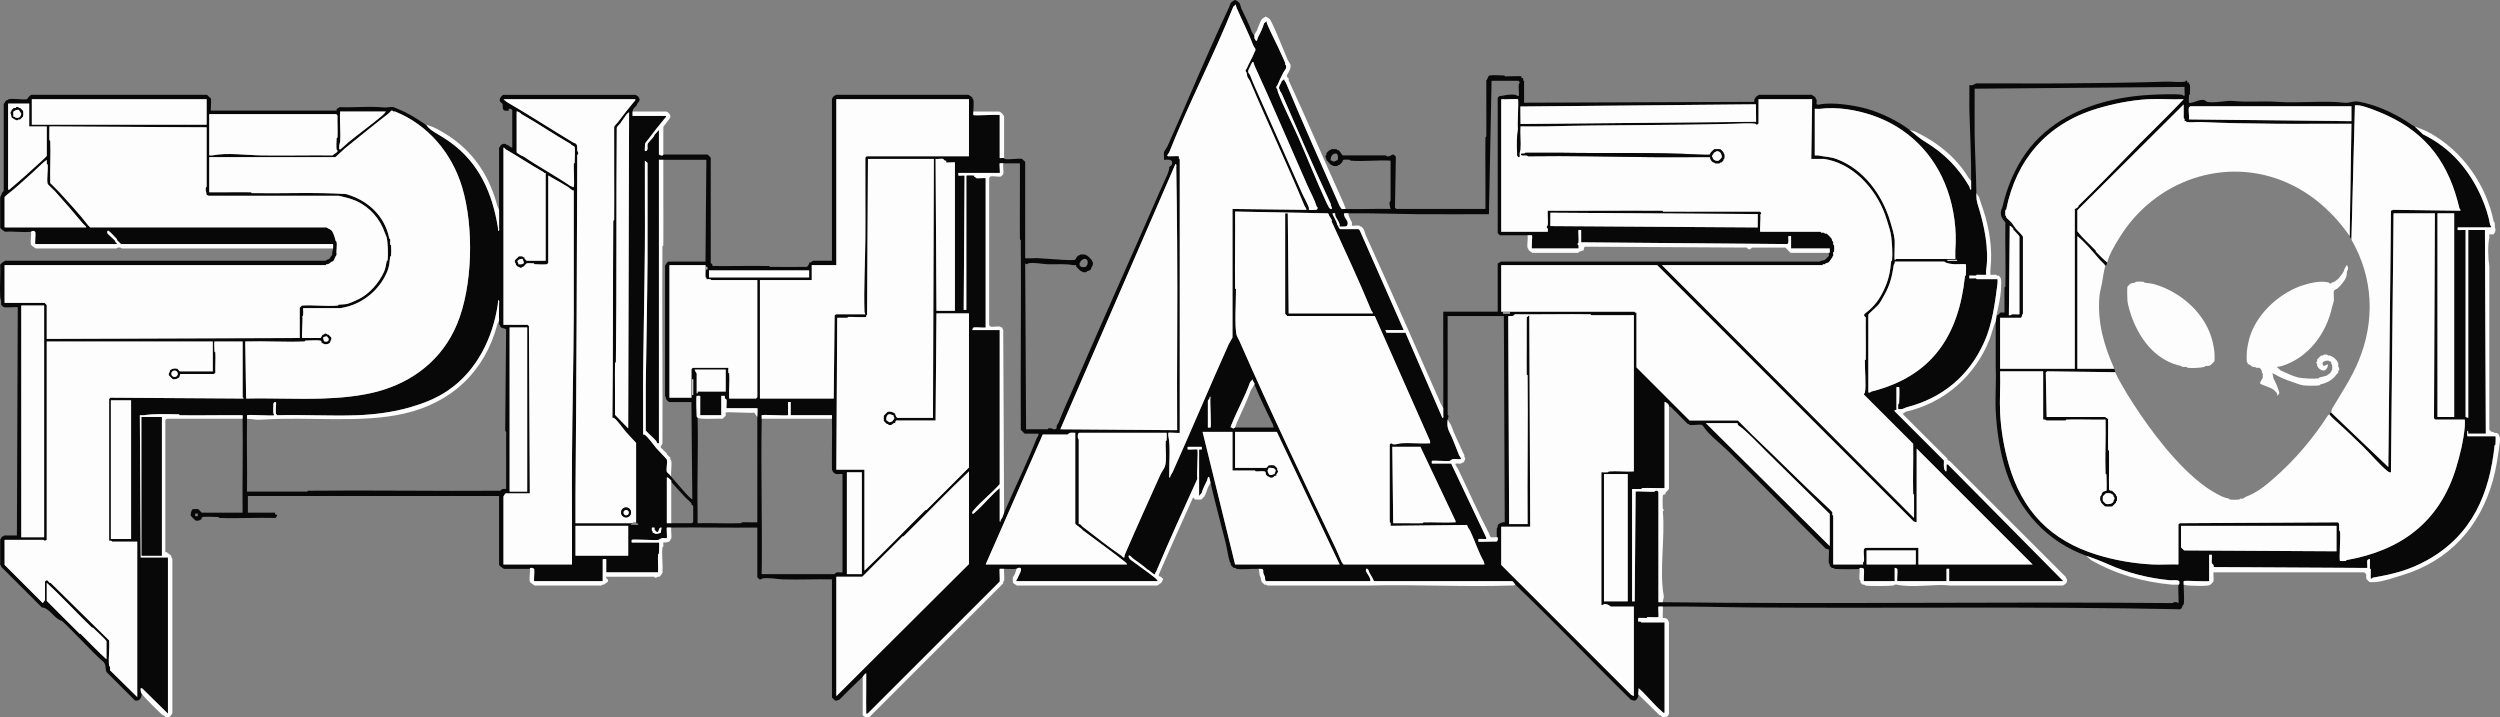
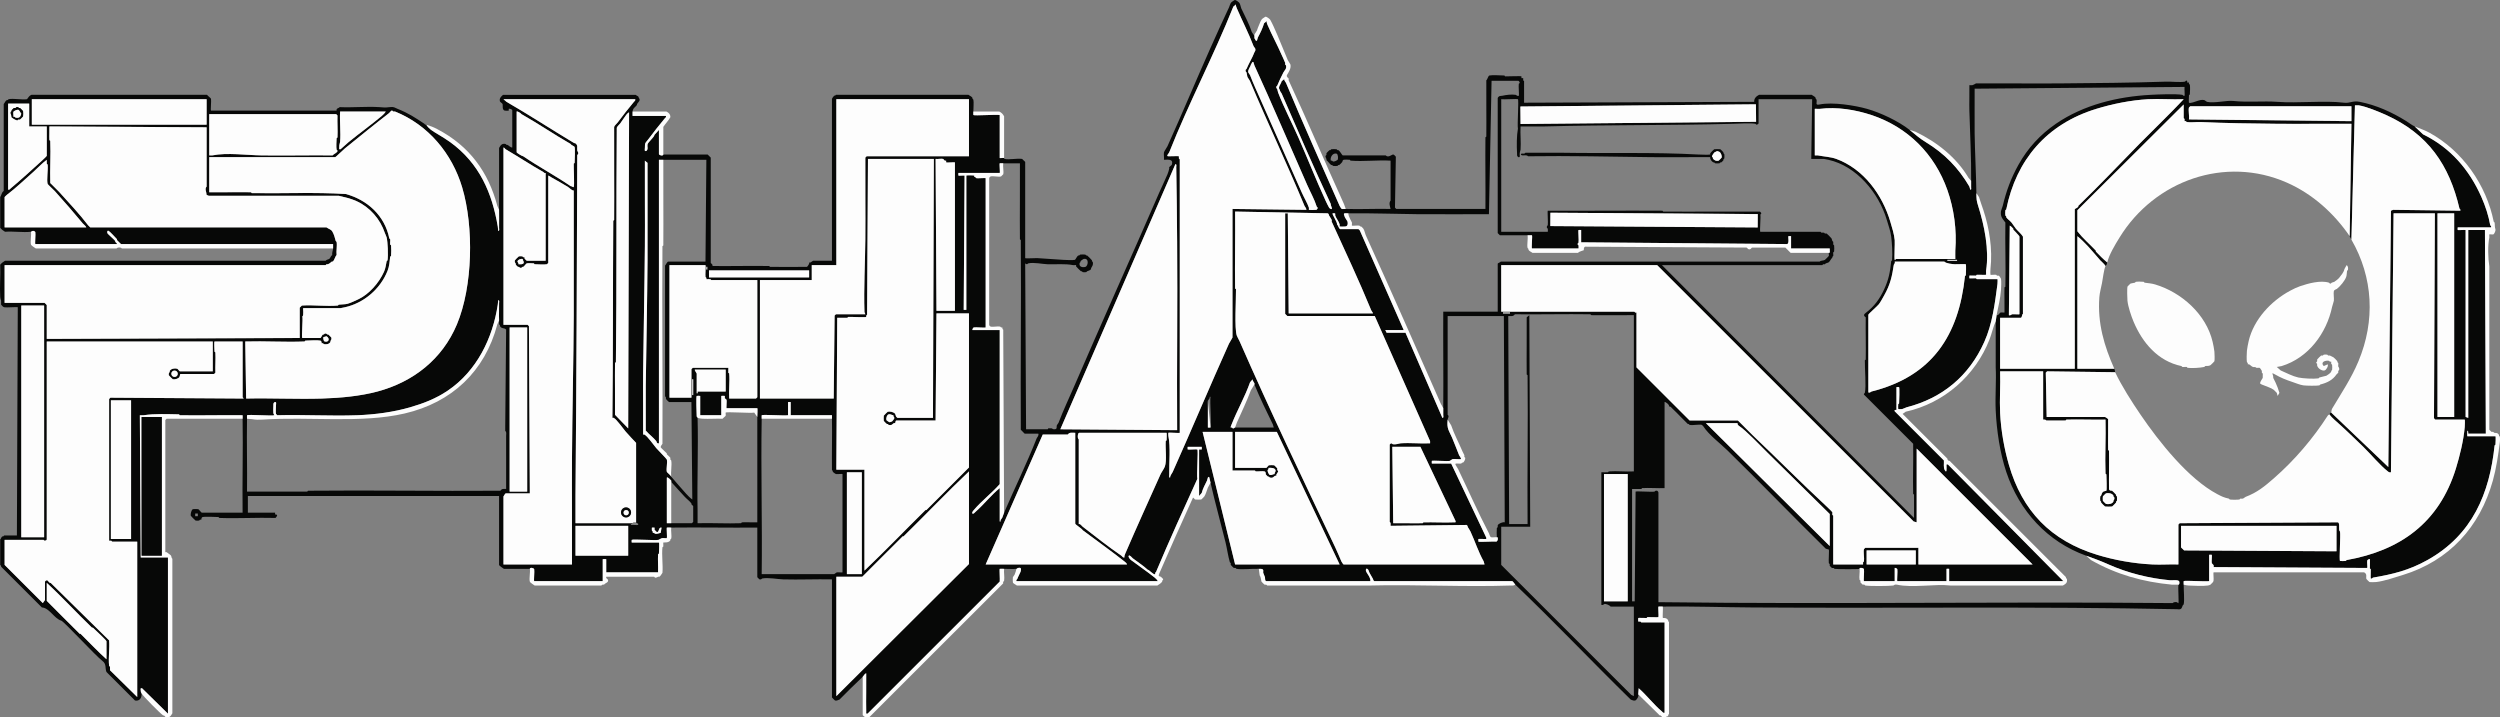
<svg xmlns="http://www.w3.org/2000/svg" id="b" data-name="Layer 2" width="682.929" height="195.983" viewBox="0 0 682.929 195.983">
  <rect x="0" y="0" width="682.929" height="195.983" fill="#808080" stroke="none" />
  <g id="c" data-name="Layer 1">
    <g>
      <path d="M342.673,9.838c-.012.197.008.4,0,.599.17.084.342,1.05.72.599.028-.033.143-.664.24-.839.658-1.202,1.307-2.55,1.679-3.837l.72-.599c-.057.39.091.735.24,1.079,1.187,2.751,2.64,5.397,3.839,8.153.273.627.713,1.489.96,2.158.05.135-.044.326,0,.48.028.097.224.151.24.24.185,1.013-.349,1.211-.72,1.918-.596,1.135-1.237,2.504-1.679,3.597-.041.1-.212.148-.24.24-.142.467.198.592.24.719.084.257.116.639.24.959,1.592,4.114,3.693,8.092,5.518,12.229,2.509,5.688,4.829,11.615,7.438,17.265.23.498.718,1.538.96,1.918.129.203.574.517.72.36.218-.235-.358-.971-.24-1.319-4.656-10.012-9.028-20.044-13.436-30.214-.117-.269-.515-.635-.48-.959-.708-.73.313-1.595.48-2.398l.72-.599c-.081.422.361.794.48,1.079,4.692,11.231,9.729,22.457,14.636,33.571.073.165.474.805.6.839.251.068.755-.011,1.08,0,4.066.135,8.167-.1,12.236,0-.162-.678-.532-1.649,0-2.278v-10.911c-3.542-.217-7.414.292-10.917,0-.086-.007-.152-.23-.24-.24-.35-.038-1.414-.073-1.679,0-.297.082-.328.554-.36.599-.12.17-.684.747-.84.839-.052.031-.166-.034-.24,0-.104.047-.155.221-.24.24-.209.047-.991.047-1.2,0-.085-.019-.136-.192-.24-.24-.074-.034-.188.031-.24,0-.421-.25-.88-1.002-1.32-1.319.123-.461-.378-.759-.24-1.199.03-.095.209-.144.24-.24.046-.142-.043-.329,0-.48.016-.057.728-.773.84-.839.052-.031.166.034.24,0,.104-.047.155-.221.24-.24.231-.052,1.208-.052,1.44,0,.085.019.136.192.24.24.074.034.188-.031.24,0,.5.297,1.019,1.389,1.2,1.439h11.756c.424.449.974.285,1.44,0,.735-.451.782-.199,1.32.36l-.24,13.908c.122.079.294.36.36.36h24.353c.056-6.51-.075-13.031,0-19.543,0-.081.239-.159.24-.24.061-5.114-.045-10.232,0-15.347.336-.273.498-1.225.84-1.319.588-.162,3.259-.036,4.079,0,.083.004.157.236.24.24.698.028,4.282-.157,4.439,0,.045.045-.045.435,0,.48s.435-.045.48,0c.05.05-.048.422,0,.599.027.099.24.161.24.24v5.875l62.861-.24c-.061-.947.551-1.511,1.32-1.918h14.396c.326.284.822.406,1.08.839.031.052-.034.165,0,.24.047.104.221.155.24.24.184.822-.506,1.595.84,1.319,3.542-.727,9.653.263,12.956,1.199,3.713,1.053,8.548,3.337,11.636,5.755,1.681,1.316,2.465,2.15,4.439,3.357,5.095,3.118,8.863,6.966,11.876,12.11l.24.839c.397.06.231-.322.24-.599.019-.598-.006-1.202,0-1.798.066-6.278-.322-12.845-.48-19.064-.06-2.355.044-4.721,0-7.074.265-.035.605.056.84,0,.147-.035.777-.343.96-.48,7.677-.045,15.356.061,23.033,0,9.359-.074,19.438-.161,28.791-.48,1.545-.053,3.901.242,5.278,0,.084-.015.136-.196.24-.24.523-.219.318.437.36.48.045.045.435-.045.48,0,.042.042-.054.23,0,.36.043.104.225.156.24.24.105.594.047,1.976,0,2.638-.006.085-.232.153-.24.24-.028.325-.072,1.966,0,2.038.267.267,1.902-.357,2.279-.48.566-.184,1.206-.394,1.919-.24.082.018.638.462.72.48,2.09.452,5.251-.449,7.198-.24,3.912.42,8.27-.04,11.996.24,5.801.436,12.912-.424,18.234.24,1.665.208,2.34-.635,4.319-.24,4.504.9,8.677,2.763,12.716,5.275.666.414,1.597,1.156,2.279,1.439l2.279,2.158c7.479,3.646,12.655,9.663,15.955,17.145,1.103,2.501,1.942,5.064,2.399,7.673.016.094.372.215.24.599h-9.117c-.036,0-.025.694,0,.719.091.091,1.783-.065,2.159,0v51.076l.72.24v-51.316h4.559l.24,55.632h-4.799c-.048,0,.061-1.079-.24-.719-.046.055-.072,1.439,0,1.439h7.678c.114,0,.025,1.99,0,2.278-.007.086-.231.152-.24.24-1.368,13.003-6.021,24.414-18.354,31.293-5.089,2.839-9.531,3.883-14.875,4.796-.032.005-.413.438-.6.24-.086-.092.032-2.065,0-2.518-.006-.085-.234-.155-.24-.24-.032-.453.085-2.425,0-2.518-.122-.133-.667.161-.72.36-.105.392.111,1.927,0,2.038l-41.987-.24c.253-.609-.423-.872-.48-1.079-.116-.42.12-2.158,0-2.278-.025-.025-.72-.036-.72,0v7.194c-.915.186-6.712-.246-6.958,0-.036.036.004.729,0,.959-.024,1.405.256,4.237,0,5.395-.019.088-.199.138-.24.24-.369.928-.371,1.226-1.56,1.079-38.52-.791-77.357-.215-116.125-.48-7.928-.054-16.252-.341-24.353-.24-.262.003-1.157-.042-1.2,0-.116.116.116,2.761,0,2.878-.106.106-2.481-.033-2.999,0-.085.005-.154.233-.24.24-.422.033-2.199-.081-2.279,0-.034.034-.034.925,0,.959.05.05.423-.048.6,0,.099.027.162.24.24.24h6.358v24.699c-.411.098-.476-.157-.72-.36-2.208-1.836-4.168-4.442-6.358-6.355l-.12,1.679c.233.497-.42,1.562-.84,1.679-.469.131-.795-.146-1.2-.24-10.606-10.375-20.823-21.166-31.55-31.413-.186-.177-.601-.893-.84-.959h-37.669c-.325-.155-.293-.478-.36-.599-.312-.56-.651-1.117-.96-1.679-.156-.283-.217-.885-.6-1.079-.428-.217-.425.375-.36.599.12.414.764,1.216.96,1.679.147.347.299.687.24,1.079h-28.431c-.413,0-.306-.85-.36-1.079-.054-.231-.426-.968-.48-1.199-.05-.214.055-.519,0-.719-.124-.45-.82-.342-1.2-.36-1.795-.082-4.514.286-6.118,0-.088-.016-.14-.208-.24-.24-.143-.046-.33.043-.48,0-.057-.016-.823-.782-.84-.839-.043-.15.046-.337,0-.48-.031-.096-.212-.145-.24-.24-.508-1.733-.759-3.736-1.2-5.515-1.332-5.375-2.835-10.782-4.079-16.186-.088-.381-.107-.677-.24-1.079-.074-.223-.065-.839-.48-.36-.029.033-.143.664-.24.839-.511,1.052-1.166,2.225-1.44,3.357l-.72.839v-12.709c0-.036.673.047.72,0,.025-.025.036-.719,0-.719h-3.839c-.036,0-.025.694,0,.719.113.113,2.526-.113,2.639,0,.284.284-.215,6.994,0,8.033-3.797,8.332-7.708,16.917-11.277,25.418-.308.124-.215.575-.24.599-.37.36-1.64-1.21-2.039-1.199-1.28-1.179-2.741-2.087-4.079-3.117-.197-.152-.832-.991-1.08-.719-.284.311.317.986.6,1.199,2.101,1.583,4.442,3.166,6.478,4.796.293.235.674.619.84.959h-38.628c-.128-.394.192-.461.24-.599.214-.617.882-1.818.96-2.158.187-.817-.036-1.004-.84-.839-.07.014-.117.213-.36.24-1.012.113-2.298-.013-3.359,0-.262.003-1.157-.042-1.2,0-.123.123.091,2.956,0,3.477l-36.109,36.089c-.533.095-.353-.232-.36-.599-.068-3.474.05-6.959,0-10.431-.455.109-.697.707-.96.959-2.141,2.054-4.29,4.103-6.358,6.235-.39.08-.709.375-1.2.24-.057-.016-.84-.78-.84-.839v-32.252c-4.43-.093-8.885.126-13.316,0-1.628-.046-3.978-.557-5.758-.24-.069.012-.242.377-.72.24-.041-.012-.6-.557-.6-.599v-13.548c-7.832.073-15.682-.098-23.513,0-.262.003-1.157-.042-1.2,0-.116.116.116,2.761,0,2.878-.072.072-1.016-.054-1.32,0-.085.015-.803.356-.96.48-.958.196-7.059-.259-7.318,0-.025.025-.036.719,0,.719h7.438c.15,0,.02,2.658,0,2.997-.005.084-.236.156-.24.24-.083,1.63.061,3.286,0,4.916h-14.156v-3.597c0-.048-.96-.048-.96,0v5.995h-18.714c-.162,0,.117-2.805,0-3.237-.107-.393-1.148-.58-1.2-.12h-7.078c-.209-.136-1.32-.874-1.32-1.079v-18.824h-68.619v4.556h7.438c.024,0-.036.443,0,.48.068.068,1.134-.154.12.959-5.108-.143-10.251.192-15.355,0-.083-.003-.157-.236-.24-.24-.865-.036-3.7-.17-4.319,0-.388.107-.329.689-.36.719-.042.042-.23-.054-.36,0-.104.043-.155.225-.24.24-.197.036-.795.046-.96,0-.09-.025-1.295-1.229-1.32-1.319-.117-.424.171-1.681.6-1.798.175-.048,1.266-.048,1.44,0,.19.052.833.959.96.959h11.157c-.111-8.545.148-17.114,0-25.658-.006-.318.004-.642,0-.959-5.712-.075-11.441.101-17.155,0-.081-.001-.159-.238-.24-.24-3.1-.058-6.687-.22-9.597.24-.331.052-.733-.035-1.08,0l.24,38.847h7.438v42.683l-7.078-6.954c-.512-.097-.382.235-.36.599.024.394.029.498.24.839.086,1.192-.553,2.162-1.799,1.918l-7.798-7.793c-.446-1.131.072-2.126-1.08-2.997-1.899-1.437-10.515-10.812-11.277-11.031-1.92-.551-3.245-3.508-5.278-3.597L.297,154.794c.137-.259-.215-.37-.24-.48v-6.954c.288-.242.242-.612.6-.839.048-.03.163.035.24,0,.107-.049.168-.24.24-.24h3.479l.24-62.346c-.141-.141-3.118.134-3.719,0-.382-.085-.786-.695-.84-.719-.037-.345.055-.752,0-1.079-.041-.241-.203-.495-.24-1.079-.179-2.853.133-5.877,0-8.752.401-.477.839-.789,1.32-1.079h87.573c.201-.305.756-.35.96-.48.374-.237.407-.826.84-1.079-.076-.69.178-1.153.24-1.798.037-.39-.025-.806,0-1.199h-57.942c-.337-.377-.752-.695-1.08-1.079-.042-.049.038-.198,0-.24-.369-.408-1.966-2.118-2.279-2.278-.424-.216-.432.377-.36.599.093.287,1.791,1.677,2.159,2.158.036.047-.04.182,0,.24.138.198.465.333.48.599H9.654c-.162,0,.117-2.805,0-3.237-.049-.18-.365-.359-.6-.36-.359-.002-.365.214-.6.24-2.215.241-4.814-.178-7.078,0-.48-.29-.919-.602-1.32-1.079v-8.393c.377-.52.326-1.243.96-1.679v-23.74c.284-.325.406-.821.84-1.079.052-.031.166.034.24,0,.104-.047.155-.221.24-.24,1.316-.295,3.597.217,5.038,0,.425-.546.562-.919,1.2-1.199h47.985c.178.282,1.024.878,1.08,1.079.119.43-.162,3.237,0,3.237h34.31c.034,0-.055-.261,0-.36.199-.355.612-.311.84-.599,3.546.164,7.275-.221,10.797,0,1.293.081,1.462.177,2.879,0,1.183-.148,1.301.135,2.159.48,3.033,1.215,4.71,2.346,7.318,4.076l.24.24c.074.021.167-.023.24,0,.823,1.279,2.042,1.906,3.239,2.638,1.141.697,2.18,1.3,3.359,2.158,7.987,5.813,11.42,13.937,12.956,23.02l.12,1.199c.419.056.234-.547.24-.839.033-1.636-.004-3.282,0-4.916.013-5.632-.01-11.271,0-16.905.428-.749.763-1.311,1.799-1.079.089.02.14.204.24.24.075.027.177-.028.24,0,.448.196.788.735,1.32.719v-10.191c0-.243-.812-.507-.96-.36-.045.045.045.435,0,.48-.038.038-.933.04-1.08,0-.803-.221-.478-1.356-.6-1.798-.047-.169-.673-.551-.72-.719-.233-.846.261-1.286.84-1.798h36.229c.299.312.897.309.84.839.648.579-.118,1.159-.48,1.679-.04.057.036.192,0,.24-.523.694-1.078.797-1.2,1.798-.046.381.031.808,0,1.199h9.117c.098.411-.157.476-.36.719-1.568,1.884-3.05,3.772-4.439,5.635-.798,1.071-.976.805-.96,2.398.004.37-.219.952.36.839.651-.435.232-1.229.36-1.798.146-.649,1.748-1.843,1.919-2.638l1.2-1.319v6.594c.107.393,1.148.58,1.2.12h12.116l.84.839v28.775c.27.274.57.427.48.839,5.153.063,10.32-.085,15.475,0,.081.001.159.238.24.24,3.357.058,6.719-.043,10.077,0,.123-.034.535-.683.6-.839.054-.129-.042-.318,0-.36s.231.054.36,0c.137-.057.677-.48.72-.48h5.158V26.984c0-.052.464-.753.6-.839.064-.04.362.029.48-.24h36.229c.326.284.822.406,1.08.839.031.052-.034.165,0,.24.047.104.221.155.24.24.163.726-.015,2.358,0,3.237.004.23-.036.924,0,.959.254.254,6.256-.192,7.198,0v11.75c.321.066.989-.099,1.2,0,.012.006-.044.2.12.24,1.202.294,3.459-.216,4.799,0,.131.194.84.752.84.839v26.257c0,.162,2.864-.021,3.239,0,2.222.122,4.976.351,7.198.48.637.037,2.656.127,3.119,0,.233-.064.515-.935.96-1.199.052-.031.166.034.24,0,.104-.047.155-.221.24-.24.231-.052,1.208-.052,1.44,0,.085.019.136.192.24.24.074.034.188-.031.24,0,.16.095,1.225,1.159,1.32,1.319.031.052-.034.165,0,.24.047.104.221.155.24.24.171.764-.159,1.102-.48,1.679-.037.066.033.188,0,.24-.229.358-.702.449-1.08.599-.102.041-.152.22-.24.24-.185.041-.776.041-.96,0-.085-.019-.136-.192-.24-.24-.074-.034-.188.031-.24,0-.149-.089-1.242-1.18-1.32-1.319-.063-.113.045-.315,0-.36-.057-.057-.612.045-.84,0-2.174-.434-4.625-.168-6.958-.24-1.419-.043-3.725-.582-5.278-.24-.184.041-.26.488-.84,0l.24,45.321h5.878c.164-.04.108-.234.12-.24.088-.041.892-.032,1.08,0,.062.01.121.24.6.24.943,0,.582-.573.72-1.079.03-.109.427-.58.48-.719,1.322-3.482,2.873-6.719,4.319-10.071,7.642-17.72,15.595-35.318,23.273-52.994.688-1.585,1.503-3.201,2.159-4.796.203-.494.364-1.037.48-1.559.041-.079-.064-.263,0-.36.146-.22.68-.575.72-.719.448-1.624-1.029-1.336-2.159-1.319.086-.614-.122-1.475,0-2.038.067-.309.777-1.273.96-1.679,3.975-8.828,7.79-17.964,11.756-26.857,1.648-3.695,3.343-7.443,5.038-11.031.152-.321.311-.935.48-1.199.259-.407.726-.557,1.08-.839.28-.08,1.141.56,1.32.839.248.388.343,1.148.48,1.439,1.014,2.155,2.159,4.244,2.879,6.474l.72,1.079ZM322.28,43.529v74.696c0,.156-2.975-.144-3.119,0-.03.03-.033.68,0,.839.64,3.115.175,7.197.24,10.551.006.292-.179.895.24.839-.001-.584.516-1.105.72-1.559,5.197-11.591,10.14-23.427,15.355-35.01.131-.29.96-1.582.96-1.679v-35.13l20.154.24c.19-.185-.413-.917-.48-1.079-4.732-11.407-10.08-22.682-14.875-34.051-.154-.366-.592-.878-.72-1.199-.1-.252-.148-.917-.24-1.199-.041-.127-.382-.252-.24-.719.028-.092.199-.14.24-.24.612-1.511,1.63-3.109,2.159-4.556.093-.254.368-.384.24-.959-.02-.09-.429-.586-.48-.719-1.313-3.471-3.06-6.839-4.559-10.311-.148-.344-.297-.689-.24-1.079l-.72.599c-5.361,13.411-12.199,26.368-17.515,39.806-.064.162-.396.543-.48.719-.174.365.097.348.36.36.479.021,2.662-.097,2.759,0,.05.05-.048.422,0,.599.026.097.227.152.24.24ZM342.433,17.032c-.378-.451-.55.516-.72.599-.165.757-.894,1.374-.72,2.158.02.09.429.586.48.719.852,2.252,1.906,4.521,2.879,6.714,3.754,8.457,7.535,16.935,11.277,25.418.521,1.182,1.528,2.894,1.919,4.076.055.167-.053.546,0,.599.072.072,1.851.051,2.039,0,.133-.036.424-.388.36-.599-.029-.095-.209-.144-.24-.24-.662-2.074-1.755-3.992-2.639-5.995-4.791-10.849-9.478-21.89-14.396-32.612-.097-.175-.212-.806-.24-.839ZM417.291,64.272c-2.515-.031-5.039.023-7.558,0l-.6-.599V26.744c.434-.703.783-.475,1.32-.599,1.009-.235,2.446-.406,3.599-.24.043.006.595.492.84.24.131-.135-.12-2.687,0-3.237.02-.091.21-.142.24-.24.069-.228-.282-.599-.36-.599h-7.318l-.72,36.449c-6.354-.044-12.718.059-19.074,0-6.254-.058-12.887-.319-19.314-.24-1.191.015-1.529-.27-.96,1.079.118.279.675.995.72,1.199.126.581.075,1.227-.6,1.319-.25.034-1.504.055-1.56,0-.05-.05.048-.423,0-.599-.213-.78-.923-1.608-1.2-2.398-.043-.122.021-.311,0-.48-.027-.213-.694-.145-.72-.12-.231.227,1.36,2.456,1.2,2.997.387.404.4.99.84,1.319h5.038l.36.36,11.996,27.217h-5.038l.36.719h5.158l10.077,23.26c.419.056.234-.547.24-.839.012-.599-.005-1.202,0-1.798.074-8.787-.055-17.59,0-26.377h14.875v-13.069c0-.228.701-.373.84-.599h87.094c.383-.37.996-.216,1.44-.48.127-.076,1.059-1.006,1.08-1.079.064-.232-.076-.677,0-.839.006-.012.2.044.24-.12.072-.295-.048-.746,0-1.079h-10.557v-3.357c0-.036-.694-.025-.72,0-.151.151.304,1.975-.36,2.158l-56.263-.48v-3.357c0-.036-.694-.025-.72,0-.136.136.128,2.904,0,3.477-.021.092-.213.144-.24.24-.087.316.217.381.24.48.033.141.042.839,0,.839h-12.716c-.18,0,.163-3.434,0-3.597-.042-.042-.937.003-1.2,0ZM545.412,86.093c.526.165.827-.651,1.08-.719.283-.077.751.051,1.08,0,.044-2.273-.06-4.559,0-6.834.002-.082.238-.158.24-.24.142-5.828-.106-11.675,0-17.505-.838-1.13-1.39-1.6-1.2-3.117.029-.234.413-1.155.48-1.439.953-4.024,2.25-7.568,4.319-11.27,2.524-4.516,5.908-8.202,10.197-11.15,7.591-5.218,16.936-7.437,25.912-7.913,2.031-.108,6.827-.309,8.637,0,.032.005.413.438.6.24.101-.107-.073-1.992,0-2.398l-57.343.48c.043,4.032-.058,8.075,0,12.11.076,5.306.403,11.094.48,16.426.024,1.69.016,2.008.48,3.477,1.658,5.248,3.078,11.942,2.159,17.745-.042.268.061,1.018,0,1.079-.089.089-2.064-.035-2.519,0-.086.007-.153.231-.24.24-.358.035-1.735-.065-1.799,0-.025.025-.025.694,0,.719.065.065,1.441-.035,1.799,0,.087.008.16.24.24.24h5.638c.066,0,.029,1.099,0,1.319-.719,5.376-1.359,10.812-3.599,15.826-4.182,9.362-11.497,15.359-21.234,17.865-.214.055-1.028.452-1.2.48-.196.032-1.042.038-1.08,0-.047-.047-.031-1.089,0-1.319.012-.089.232-.153.24-.24.053-.551.157-4.279,0-4.436-.025-.025-.72-.036-.72,0v6.235c0,.042-.694-.176-.48.36l13.436,13.428c.057.877-.177,1.933.24,2.638.601,1.016.468-.326.48-.959.007-.367-.174-.695.36-.599l31.55,31.893h-31.191v-3.357c0-.036-.72-.036-.72,0v3.357h-13.436c-.162,0,.119-2.807,0-3.237-.081-.295-.72-.446-.72-.36v3.597h-8.397c-.162,0,.117-2.805,0-3.237-.093-.344-.755-.441-1.08-.36-.164.041-.108.234-.12.24-.309.145-6.249.105-6.838,0-.088-.016-.14-.208-.24-.24-.143-.046-.33.043-.48,0-.041-.012-.588-.559-.6-.599-.043-.15.046-.337,0-.48-.032-.099-.224-.152-.24-.24-.109-.612.131-3.585,0-3.717-.033-.033-.662-.139-.84-.24-9.031-8.875-17.816-18.007-26.872-26.857-1.995-1.95-5.089-4.234-6.598-6.594-.053-.082-.317-.348-.36-.36-.815-.224-2.472.198-3.359,0-.11-.025-.221-.377-.48-.24-1.431-1.363-2.756-2.846-4.199-4.196-.291-.272-.491-.679-.96-.599.259-.481-1.2-1.445-1.2-1.199v23.5c-2.013.087-4.115-.118-6.118,0-.084.005-.155.234-.24.24-.829.058-1.689-.041-2.519,0v30.694h.72l.24-29.974c.182-.182,4.349.141,5.158,0,.07-.012.247-.378.72-.24.129.038.433.392.36.599v29.854c.397.003.802-.005,1.2,0,46.514.582,92.776-.198,139.278.24.209-.307.825-.314,1.2-.24.081.016.262.36.36.24.162-.197-.121-4.338,0-5.036.307.035.312-.578.24-.839-.163-.59-1.895-.303-2.519-.36-5.753-.524-11.599-2.002-16.795-4.316-2.253-1.004-4.007-1.643-6.118-2.398-10.579-3.784-18.278-12.225-21.833-22.9-1.704-5.116-2.621-11.235-2.879-16.786-.181-3.884.19-8.187,0-11.75v-12.589c.063-.133.17-1.344.24-1.679ZM56.44,27.104H8.695v6.954h47.746v-6.954ZM173.765,142.684v-21.701c-.983-1.055-1.941-2.028-2.879-3.117-.711-.826-2.359-3.227-3.239-3.717-.113-.063-.315.045-.36,0,.21-17.976.113-35.79.24-53.834,0-.08.239-.159.24-.24.061-8.472-.045-16.946,0-25.418.198-.495.641-.772.96-1.199,1.437-1.93,2.855-3.732,4.439-5.635.203-.244.458-.308.36-.719h-35.989l.84.719c6.17,3.559,12.306,7.568,18.474,11.27.061.037.185-.035.24,0,.911.583.478,1.204.6,2.038.028.19.614.791,0,1.199-.087,30.98-.222,62.47-.48,93.04v7.554h15.595c-.193.437-.542.047-.48.48.352-.063,1.829.088,1.919,0,.452-.441-.497-.457-.48-.719ZM264.697,27.104h-36.229v45.321h-6.718v4.076h-14.156v32.372h20.154l.24-22.661c.122-.079.294-.36.36-.36h8.038l-.24-.599c-.216-6.607.184-13.469.24-19.903.065-7.432-.048-14.868,0-22.301.122-.079.294-.36.36-.36h27.952v-15.587ZM414.652,27.104c-.161-.161-3.916.12-4.559,0v36.209h12.716c.042,0,.031-.687,0-.839-.019-.09-.21-.142-.24-.24-.142-.468.228-.652.24-.719.115-.644-.14-3.817,0-3.957,10.433.052,20.875-.07,31.311,0,.081,0,.159.239.24.24,8.797.06,17.595-.045,26.392,0,.367.303.552.519.12.839.177.457-.234,4.676,0,4.676h16.435c.08,0,.146.221.24.24.222.044.527-.056.72,0,.094.028.143.209.24.24.143.046.33-.043.48,0,.09.026,1.211,1.155,1.32,1.319.065.098.18.555.24.719.036.099.215.148.24.24.055.2-.048.502,0,.719.021.094.227.151.24.24.059.404.051,1.264,0,1.679-.011.088-.224.148-.24.24-.052.294.062.684,0,.959-.025.11-.377.221-.24.48-.466.35-.578,1.001-1.08,1.319-.11.07-.565.17-.72.24-.1.045-.147.206-.24.24-.135.05-.326-.044-.48,0-.1.028-.162.24-.24.24h-43.787l68.859,69.061c-.042-2.113.057-4.24,0-6.355-.002-.082-.238-.158-.24-.24-.114-4.55.085-9.116,0-13.668l-13.436-13.428c-.137-.259.215-.37.24-.48.409-1.823-.046-6.636,0-8.872.002-.082.238-.158.24-.24.075-3.834-.056-7.675,0-11.51-.71-.526-.533-.825.12-1.319,2.227-1.685,3.739-3.786,4.919-6.355,1.263-2.752,1.603-4.668,1.919-7.673.009-.087.233-.154.24-.24.164-2.009-.015-4.547-.24-6.474-.17-1.458-.787-3.159-1.2-4.556-2.203-7.455-8.335-14.744-15.955-16.426-.245-.054-1.135-.24-1.2-.24h-3.479l.24-16.306h-14.636v6.594c0,.078-.372.429-.6.36-.098-.03-.149-.22-.24-.24-1.177-.256-4.797-.039-6.238,0-16.987.465-34.358.259-51.344.719-2.196.059-4.404-.044-6.598,0-.116,2.073.158,4.3,0,6.355-.01.133-.219.624-.24,1.199-.014.375.226.949-.36.839-.475-.313-.336-.618-.36-1.079-.109-2.128-.112-4.762.24-6.714-.215-1.039.284-7.749,0-8.033ZM552.01,86.812h-5.638v13.908h20.394v-43.523c0-.265,1.126-.453.96-.959,5.723-5.524,11.294-11.444,16.795-17.025,3.988-4.046,8.113-7.964,11.996-12.11-3.197.134-6.535-.181-9.717,0-4.823.275-9.757,1.29-14.156,2.638-13.558,4.153-21.892,13.961-24.593,27.456-.019.093-.227.151-.24.24-.044.303-.06,1.17,0,1.439.019.085.193.136.24.24.034.074-.031.188,0,.24.253.425,1.065.985,1.44,1.439.361.437.838,1.242,1.2,1.679.632.761,1.425,1.335,1.919,2.158v21.102c-.351.217-.16.958-.6,1.079ZM7.975,28.303H2.216v23.5c.411.098.476-.157.72-.36,2.822-2.346,5.837-5.116,8.517-7.554.217-.197,1.32-1.226,1.32-1.319v-8.033h-4.799v-6.235ZM575.643,71.705c-.203.928-.383.742-.48.959-.355-.613-.974-1.036-1.44-1.559-1.039-1.165-2.289-2.708-3.359-3.837-.907-.956-1.861-1.921-2.879-2.758v36.209h10.077c.182.413.183.837.24.959l-18.594-.24-.36.36.24,12.11h15.955c.052,0,.808.484.84.599.045,2.796-.061,5.598,0,8.393.002.082.238.158.24.24.072,3.514-.053,7.036,0,10.551.251.451.554.278.84.36.073.021,1.004.951,1.08,1.079.031.052-.034.165,0,.24.047.104.221.155.24.24.047.209.047.99,0,1.199-.019.085-.193.136-.24.24-.034.074.031.188,0,.24-.076.127-1.006,1.059-1.08,1.079-.193.053-1.726.053-1.919,0-.074-.02-1.004-.952-1.08-1.079-.031-.052.034-.165,0-.24-.047-.104-.221-.155-.24-.24-.047-.21-.047-.988,0-1.199.019-.088.199-.138.24-.24.15-.378.241-.85.6-1.079.174-.111.807-.207.84-.24.157-.157.025-3.814,0-4.436-.003-.083-.237-.157-.24-.24-.178-4.903.132-9.844,0-14.747-3.551.078-7.124-.105-10.677,0-.082.002-.158.237-.24.24-1.756.057-3.521-.041-5.278,0-.153-.369-.84-.196-.84-.24v-13.189h-11.756c.138,3.758-.186,7.645,0,11.39.239,4.813,1.125,9.745,2.399,14.148,3.639,12.57,11.381,20.673,24.113,24.579,4.73,1.451,9.898,2.379,15.115,2.638,2.343.116,4.733-.086,7.078,0v-10.911c0-.066.281-.238.36-.36l43.187-.24c.728.201.031,2.073.6,2.518.215,1.039-.284,7.749,0,8.033.055.055,1.306.033,1.56,0,.088-.011.148-.223.24-.24,14.516-2.578,25.263-10.082,29.871-25.058,1.054-3.424,2.075-7.583,2.399-11.27.024-.273.102-2.038,0-2.038h-8.038c-.072,0-.453-.395-.36-.599l.24-55.752h-11.277l-.72,70.739c-.431.07-.529,0-.84-.24-2.135-1.643-4.673-4.727-6.718-6.714-2.479-2.409-5.326-5.146-7.918-7.434-.461-.407-.983-.925-1.32-1.439.399-.823.253-.252.48-.48l15.595,14.867.72-70.02.6-.24,18.354.24c.131-.389-.214-.49-.24-.599-2.763-11.838-8.525-20.323-20.034-25.538-2.056-.932-5.404-2.307-7.438-2.638-.329-.054-.733.035-1.08,0l-.96,36.688c-.151-.262-.411-.859-.48-.959l.48-30.694c-6.754-.045-13.517.06-20.274,0-6.714-.059-14.167-.166-20.874-.48-1.156-.054-2.802.182-3.839,0-.084-.015-.136-.197-.24-.24-.13-.054-.318.042-.36,0-.05-.05.048-.422,0-.599-.027-.099-.24-.161-.24-.24v-3.717l-29.031,28.895v5.755c1.447,1.873,3.355,3.5,5.038,5.275.04.042-.04.197,0,.24.983,1.04,2.023,2.079,3.119,2.997ZM479.667,28.494l-64.34.601.045,4.775,64.34-.601-.045-4.775ZM642.343,29.022h-44.027c-.025,0-.349.319-.36.36-.214.775.155,2.348,0,3.237l44.387.48v-4.076ZM534.135,70.746c.041-.749-.058-1.53,0-2.278.442-5.717-.366-11.456-2.159-16.546-3.487-9.894-10.88-17.223-20.754-20.502-4.24-1.409-9.402-2.3-14.156-1.679-.281.037-1.32-.066-1.32,0v12.709c0,.042.635-.041.84,0,1.633.326,3.506.392,5.038.959,7.539,2.791,12.575,9.813,14.756,17.145.456,1.534,1.051,3.408,1.2,5.036.077.84-.171,5.187,0,5.395.098.119.299-.24.36-.24h16.195ZM91.589,42.93h-34.43v9.592c3.794.044,7.6-.06,11.397,0,.081.001.159.239.24.24,8.533.129,17.307-.284,25.672.24,5.835,1.597,10.627,5.855,11.876,12.11.019.093.227.151.24.24.065.446-.058.984,0,1.439.011.089.232.153.24.24.072.794.072,2.084,0,2.878-.008.086-.229.151-.24.24-.172,1.358-.201,2.528-.72,3.837-2.001,5.05-6.558,8.83-11.636,9.951-.245.054-1.135.24-1.2.24h-10.197c-.119,0,.237,2.088-.24,2.278.224.534-.294,5.875,0,5.875h4.919c.212,0,.4-.756.72-.959.048-.031.164.035.24,0,.102-.047.151-.213.24-.24.452-.137.542.158.72.24.074.034.188-.031.24,0,.112.067.824.782.84.839.143.519-.115.686-.24.959-.034.074.031.188,0,.24-.376.631-1.103.722-1.799.599-.084-.015-.136-.197-.24-.24-.13-.054-.318.042-.36,0-.031-.031.028-.612-.36-.719-.588-.162-3.259-.036-4.079,0-.083.004-.157.237-.24.24-5.35.212-10.833-.158-16.195,0l.24,15.587c6.905-.16,13.85.215,20.754,0,5.082-.158,10.458-.67,15.115-1.918,9.752-2.613,17.716-8.799,21.713-18.344,4.362-10.415,4.65-26.651,1.44-37.408-2.76-9.248-9.239-17.078-18.354-20.742-.132-.053-.33.048-.48,0-.115-.037-.165-.327-.48-.24-.126.035-.515.561-.72.719-4.006,3.094-7.996,6.357-11.996,9.592-.409.331-2.467,2.351-2.639,2.398ZM105.385,30.461h-12.476c-.165,2.685.223,5.618,0,8.273-.023.271-.253.744-.24,1.439.007.367-.174.695.36.599l2.159-1.918c2.903-2.386,6.207-4.745,9.117-7.194.378-.318.828-.774,1.08-1.199ZM141.134,30.461v11.15c0,.118,1.474,1.072,1.799,1.079,4.224,2.87,8.745,5.291,12.956,8.153.238-.061.668.416.84.24.221-.228-.035-5.416,0-6.355.003-.083.236-.157.24-.24.036-.868.171-3.694,0-4.316-.077-.282-.905-.457-1.08-.839-4.456-2.542-8.811-5.545-13.436-8.153-.144-.27-1.161-.883-1.32-.719ZM171.605,117.026l.24-86.326c-.263.08-.55.386-.72.599-.536.674-1.161,1.701-1.679,2.398-.318.427-.762.704-.96,1.199-.18,21.426.018,42.589-.24,64.025,0,.081-.239.159-.24.24-.059,4.715.044,9.433,0,14.148l3.599,3.717ZM57.16,42.45c.268-.032.595.05.84,0,4.001-.821,9.375-.053,13.436,0,6.476.085,12.958-.063,19.434,0,.27-.416,1.464-.794,1.32-1.319-.027-.096-.219-.148-.24-.24-.131-.583-.041-2.405,0-3.117.005-.084.236-.156.24-.24.1-1.989-.073-4.003,0-5.995-.122-.079-.294-.36-.36-.36h-34.669v11.27ZM88.95,72.425H1.257v10.311h10.917c.042,0,.6.557.6.599v9.232l69.099-.24v-8.273c0-.078.493-.439.6-.599,3.18-.211,6.702.285,9.837,0,.086-.008.151-.229.24-.24.79-.1,1.626-.034,2.399-.24.829-.221,2.102-.839,2.879-1.199,2.964-1.373,5.713-4.496,7.078-7.554.41-.918.518-1.868.72-2.878.019-.093.227-.151.24-.24.211-1.439.064-4.924-.24-6.235-.061-.261-.384-.911-.48-1.199-1.271-3.815-4.091-7.08-7.798-8.752-1.598-.721-3.165-1.051-4.799-1.439h-35.509l-.6-.24c-.012-.776-.604-1.65,0-2.278v-16.186l-42.947-.24c.043,1.232-.059,2.484,0,3.717.004.084.236.157.24.24.162,3.823-.12,7.683,0,11.51.768.826,1.643,1.562,2.399,2.398,2.553,2.822,5.695,6.178,7.918,9.112.162.214.423.388.6.599h64.54c.502.409,1.19.504,1.56,1.079.457.711.757,1.818.96,2.638.024.095.224.15.24.24.184,1.036-.134,2.499,0,3.597-.453.461-.597,1.49-1.08,1.798-.061.039-.19-.035-.24,0-.438.309-.814.83-1.44.719-.098.028-.151.224-.24.24ZM149.052,47.246c-.39.112-.414-.134-.6-.24-3.457-1.958-6.928-4.245-10.317-6.235-.196-.115-.329-.474-.6-.48v48.438h6.598c.066,0,.238.281.36.36l.24,45.681h-6.598c-.086,0-.6.788-.6.839v18.584h18.714c.045-9.708-.06-19.425,0-29.135.078-12.717.414-26.13.48-38.847.059-11.389-.044-22.784,0-34.171-.562.025-1.093-.674-1.56-.959-1.506-.92-3.062-1.814-4.559-2.638-.249-.137-.549-.396-.84-.48v23.859c0,.025-.319.348-.36.36-.458.126-2.726.048-3.359,0-.085-.006-.153-.232-.24-.24-.399-.038-1.62-.082-1.919,0-.187.052-.683.794-.96.959-.052.031-.166-.034-.24,0-.102.047-.151.213-.24.24-.452.137-.543-.158-.72-.24-.074-.034-.188.031-.24,0-.113-.067-.533-.487-.6-.599-.031-.052.034-.165,0-.24-.125-.273-.383-.441-.24-.959.02-.074,1.006-1.059,1.08-1.079.165-.046.763-.036.96,0,.085.015.136.197.24.24.13.054.318-.042.36,0,.045.045-.063.246,0,.36.052.093.557.599.6.599h5.158v-23.979ZM363.547,43.889c.393-.13.476.204.6.24.287.084,1.245-.325,1.32-.599.096-.352.055-1.446-.36-1.559-1.022-.278-1.827.994-1.56,1.918ZM255.1,43.41h-17.995l-.24,42.563c-.308.123-.214.573-.24.599-.174.174-4.148-.042-4.919,0-.084.005-.155.234-.24.24-.913.058-1.847-.042-2.759,0l-.24,41.484h7.678v27.576c5.673-5.394,11.1-11.049,16.675-16.546.041-.04.199.04.24,0,3.905-3.85,7.738-7.774,11.636-11.63v-42.084h-8.877l-.24,29.255h-10.677c-.318,0-.329.689-.36.719-.045.045-.246-.063-.36,0-.475.265-.492.692-1.44.48-.085-.019-.136-.192-.24-.24-.074-.034-.188.031-.24,0-.112-.067-.824-.782-.84-.839-.048-.173-.048-1.266,0-1.439.02-.074,1.006-1.059,1.08-1.079.558-.154,1.706.078,2.039.599.067.104.173.616.24.719.056.087.334.36.36.36h9.717l.24-70.739ZM255.82,84.894h5.038v-40.525c0-.12-2.283.116-2.399,0-.045-.045.045-.435,0-.48s-.246.063-.36,0c-.165-.092-.359-.446-.48-.48-.506-.14-1.456.099-2.039,0l.24,41.484ZM23.57,62.114c-.181-.442-.662-.719-.96-1.079-2.455-2.965-5.141-6.078-7.678-8.872-.307-.338-1.876-1.761-1.919-1.918-.308-1.116.154-3.863,0-5.275-.009-.087-.226-.149-.24-.24-.052-.331.034-.732,0-1.079-1.372,1.024-2.438,2.218-3.719,3.357-2.24,1.992-4.838,4.449-7.198,6.235-.123.093-.6.557-.6.599v8.273h22.313ZM181.202,43.649c-.397.005-.802-.003-1.2,0v77.453c-.628.157-.613-.47-.72-.599-.828-1.003-2.013-1.883-2.879-2.878.043-4.075-.058-8.155,0-12.229.16-11.202.405-23.089.48-34.291.059-8.872-.044-17.745,0-26.617l-.72-.599c-.045,7.789.06,15.588,0,23.38-.087,11.282-.363,23.248-.48,34.53-.059,5.633.044,11.275,0,16.905.045.045.246-.063.36,0,.88.49,2.528,2.891,3.239,3.717.396.46,2.823,2.913,2.879,3.117.224.814-.225,2.543,0,3.357.038.138.765.72.96.959.026.032.058.148.24.36,1.367,1.584,2.738,3.191,4.079,4.676.491.543,1.081,1.139,1.679,1.559l-.24-26.617h-6.118c-.059,0-.823-.782-.84-.839-.068-.236.12-.522-.24-.719v-35.729c.168-.154.603-1.079.84-1.079h10.197l.24-27.816c-3.914.036-7.843-.049-11.756,0ZM274.054,44.609c-.23.004-.924-.036-.96,0-.125.125.132,2.638,0,2.638h-11.277c-.036,0-.025.694,0,.719.081.081,1.356-.057,1.679,0l-.24,36.688c.151-.023.72.036.72,0v-36.688c0-.108,2.083-.076,2.159,0,.133.133-.336.19.36.48.104.043.156.225.24.24.389.068,2.519-.126,2.519,0v40.765c0,.162-2.809-.119-3.239,0-.296.081-.446.719-.36.719h7.438v42.084c-2.163,2.436-4.988,4.617-7.078,7.074-.193.227-.613.69-.36.959.22.233.686-.345.84-.48,2.298-2.018,4.224-4.528,6.598-6.474v9.112c0,.012.232.009.24,0,.043-.051-.059-.24,0-.36.092-.186.404-.544.48-.719.143-.333.281-.855.48-1.319,2.881-6.72,6.219-13.473,8.877-20.263.146-.373.647-.741.48-1.319h-3.719c-.095,0-.856-.925-1.08-1.079-.109-17.263.146-34.533,0-51.795,0-.081-.239-.159-.24-.24-.06-6.913.045-13.832,0-20.742-1.516.019-3.043-.026-4.559,0ZM321.56,117.506c-.107-17.14.143-34.293,0-51.436-.055-6.585-.11-13.637-.24-20.382-.006-.292.179-.895-.24-.839l-31.43,72.418,31.91.24ZM375.064,85.613c-.051-.272-.395-.633-.48-.839-3.346-8.15-7.127-16.171-10.797-24.219-.06-.133.061-.348,0-.48-.173-.373-.512-.825-.72-1.199-.067-.121-.035-.444-.36-.599l-25.312-.48c.076,6.989-.102,13.991,0,20.982.001.081.239.159.24.24.042,2.772-.474,10.77.24,12.709.143.389.524.991.72,1.439,8.409,19.211,17.382,37.877,26.152,56.352.607,1.279,1.161,2.658,1.679,3.837.068.154.506.839.6.839h38.508l-.24-.839c-1.454-2.594-2.368-5.5-3.599-8.153-.173-.373-.512-.825-.72-1.199-.067-.121-.035-.444-.36-.599l-20.754.24c-.017-.421.128-.833-.24-1.079v-21.102c.482-.69.639-.165.84-.12.829.186,1.664-.203,2.159-.24,2.6-.195,5.415.144,8.038,0v-.599l-15.115-34.171h-23.873c-.107-.161-.6-.522-.6-.599v-27.456c0-.036.569.023.72,0l.24,27.336h23.033ZM423.53,58.109l-.024,3.649,56.643.375.024-3.649-56.643-.375ZM670.414,58.277h-4.559v55.632h4.559v-55.632ZM551.65,85.853v-21.222c0-.211-1.377-1.565-1.679-1.918-.039-.045.04-.192,0-.24-.248-.295-.612-.673-.96-.839l-.24,24.459c.419.188.763-.229.84-.24.398-.057,1.958.081,2.039,0ZM142.814,70.746c-.461-.134-1.311.153-1.44.599-.086.301.364.448.24.839.412.002,1.301.117,1.44-.36.131-.452-.308-.659-.24-1.079ZM296.007,70.746c-.1.023-.747.454-.84.599-.03.048.035.164,0,.24-.048.104-.22.154-.24.24-.25,1.054.71,1.313,1.56,1.079.778-.214,1.102-2.52-.48-2.158ZM531.976,70.986v.24h2.639v-.24h-2.639ZM510.383,85.973v21.222c.438.182.707-.206.84-.24,16.626-4.167,23.849-15.344,25.552-31.533.009-.087.233-.154.24-.24.035-.427.106-2.891,0-2.997s-2.481.035-2.999,0c-.735-.05-2.369-.176-2.879-.719h-13.556c.183.435-.229.768-.24.839-.475,3.159-.969,5.446-2.639,8.393-.376.664-.996,1.829-1.44,2.398-.434.557-2.803,2.601-2.879,2.878ZM192.719,72.425h-9.837v36.209h5.998v-7.793c0-.025.334-.36.36-.36h9.717c.066,0-.037,1.037,0,1.319.012.089.232.153.24.24.207,2.172-.153,4.63,0,6.834h7.318c.025,0,.36-.334.36-.36v-32.012h-12.596c-.195-.448-1.208-.128-1.32-.24-.042-.042.054-.23,0-.36-.043-.104-.225-.156-.24-.24-.096-.547.115-3.123,0-3.237ZM523.579,142.684l-.84-.24-70.059-70.02h-42.587v12.709h36.349c.074,0,.134.196.24.24.115.048.36-.031.36,0v14.987l14.516,14.508h13.196c1.383,1.333,2.687,2.753,4.079,4.076,6.617,6.293,13.219,12.98,19.914,19.184.272.252,1.766,1.676,1.799,1.798.055.2-.05.505,0,.719.022.096.24.161.24.24v13.309h8.158c.03,0-.044-.438,0-.599.026-.097.227-.152.24-.24.139-.939-.215-2.579,0-3.357.011-.041.334-.36.36-.36h14.516v4.556h31.191l-31.67-31.653v20.143ZM193.199,73.624c.023-.028.023-.692,0-.719-.315-.377-.315,1.096,0,.719ZM221.03,73.863h-27.352v1.918h27.352v-1.918ZM136.336,87.532c-.072-1.547.031-3.122,0-4.676-.006-.293.179-.895-.24-.839l-.12,1.199c-1.36,9.095-5.71,18.124-13.676,23.5-3.254,2.196-6.681,3.507-10.317,4.556-4.482,1.293-9.464,1.974-14.396,2.158-7.22.269-14.597-.201-21.833,0-.082-.129-.333-.262-.36-.36-.126-.458.006-1.781,0-2.398-.004-.37.219-.952-.36-.839-.475.313-.336.618-.36,1.079-.029.57-.064,1.373,0,1.918.034.285.29.557.24.599-.296.253-7.175-.263-7.438,0-.036.036.004.729,0,.959-.115,6.626.086,13.275,0,19.903,5.474-.044,10.958.059,16.435,0,.081,0,.159-.239.24-.24,17.511-.182,35.032.136,52.544,0,.405-.601.884-.502,1.56-.48-.023-4.832.031-9.673,0-14.508-.002-.375.173-1.163-.24-1.319.009-.477-.006-.962,0-1.439l.24-26.257c-.494-.594-1.189-.135-1.679-.959-.031-.052.034-.165,0-.24-.047-.104-.221-.155-.24-.24-.064-.285.016-.741,0-1.079ZM5.815,83.455v63.306h6.238v-63.306h-6.238ZM412.492,85.374h-1.919v.24h1.919v-.24ZM446.322,86.093c-3.874-.044-7.76.06-11.636,0-.081-.001-.159-.239-.24-.24-6.875-.102-13.758.076-20.634,0-.443.672-1.064.467-1.799.48l.24,56.831h5.038c-.111-13.543.149-27.1,0-40.645,0-.081-.239-.159-.24-.24-.059-5.194.044-10.392,0-15.587l.72-.599.24,57.79h-7.918v10.431l35.509,35.489.72.36v-24.459h-6.358c-.24-.384-1.353-.819-1.679-.719-.148.045-.379.411-.84.24v-36.209c.587-.039,1.219.056,1.799,0,.087-.008.154-.233.24-.24,2.21-.169,4.608.125,6.838,0v-42.683ZM395.457,114.628c-.274,2.503.331,2.922,1.2,4.916.669,1.537,1.276,3.246,1.919,4.796.067.162.67.895.48,1.079-.111.108-1.846-.094-2.279,0-.082.018-.638.462-.72.48-.752.163-4.745-.174-4.919,0-.025.025-.036.719,0,.719h5.278l9.597,20.263c.047.459.01.343-.36.36-.352.016-1.736-.064-1.799,0-.025.025-.025.694,0,.719.174.174,4.233-.13,4.919,0,.364-.243.464-.664.36-1.079-.041-.164-.234-.108-.24-.12-.054-.114-.05-2.237,0-2.518.016-.088.208-.14.24-.24.046-.143-.043-.33,0-.48.141-.49,1.409-.997,1.919-.839l-.24-56.352h-15.355v26.977c.512.385.052.845,0,1.319ZM144.014,89.45h-4.799v44.841h4.799v-44.841ZM88.35,92.088c-.106.106-.021,1.099.36,1.199,1.156.305,1.468-.836.48-1.439-.178.1-.809.209-.84.24ZM58.12,93.287H12.773v54.074c0,.223-.658.575-.84.12H1.257v6.834l10.437,10.431.6-.839v-5.036c0-.078.372-.429.6-.36.246.074.562.835.96.719l15.955,15.706c.195,2.199-.264,4.813,0,6.954.011.088.223.148.24.24.052.287-.035.652,0,.959l7.438,7.314v-42.444h-6.838c-.078,0-.141-.213-.24-.24-.162-.044-.6.03-.6,0v-38.727c0-.066.281-.238.36-.36l36.349.24c.119-.098-.24-.299-.24-.36v-15.227h-7.678c-.138,0-.021,2.437,0,2.758.005.085.235.156.24.24.1,1.828-.073,3.684,0,5.515-.122.079-.294.36-.36.36h-9.237c-.047,0-.119.649-.24.839-.296.466-1.296.738-1.799.599-.074-.02-1.059-1.006-1.08-1.079-.143-.519.115-.686.24-.959.034-.074-.031-.188,0-.24.372-.625,1.367-.785,2.039-.599.162.045.608.719.72.719h8.997v-8.153ZM198.237,100.96h-8.397c-.254,0,.48,1.018.48,1.079v5.395c0,.012.232.009.24,0,.041-.049-.027-.48,0-.48h7.678v-5.995ZM48.552,102.1c0-.481-.39-.87-.871-.87s-.871.39-.871.87.39.87.871.87.871-.39.871-.87ZM189.36,103.598h-.24v4.316h.24v-4.316ZM342.673,105.037c-.035-.086.05-.242,0-.36-.121-.286-.56-.656-.48-1.079l-.72.839c-1.362,3.915-3.546,7.689-5.038,11.51-.071.182-.323.751-.24.839.392-.13.48.207.6.24.297.081.344-.209.6-.24h10.557l-.24-.839c-1.788-3.652-3.527-7.196-5.038-10.911ZM190.559,114.149c.225,8.36-.16,17.266,0,25.298v3.477c3.947-.111,7.929.149,11.876,0,.083-.003.157-.236.24-.24,1.395-.059,2.806.043,4.199,0-.029-9.587.039-19.188,0-28.775-.001-.307.12-2.398,0-2.398h-8.397c-.114,0,.094-1.936,0-2.278-.036-.132-.44-.344-.48-.48-.051-.173.051-.548,0-.599-.034-.034-.96-.048-.96,0v5.275h-5.758v-5.275c0-.048-.926-.034-.96,0-.199.199-.023,4.866,0,5.635.002.061.234.124.24.36ZM330.677,116.786c.297-.297-.225-7.316,0-8.393-.414-.076-.149.178-.24.36-.074.148-.48.676-.48.719v7.314c0,.036.694.025.72,0ZM35.806,109.353h-5.518v37.887h5.518v-37.887ZM227.268,114.389c-.006-.317.004-.642,0-.959h-11.277v-3.597c0-.036-.72-.036-.72,0v3.597c-.942.192-6.943-.254-7.198,0-.036.036.004.729,0,.959-.245,14.135.183,28.306,0,42.444h19.794c.136-.107.658-.466.72-.48.287-.062,1.56.078,1.56,0v-26.857c0-.09-1.489.067-1.799,0-.095-.02-.748-.455-.84-.599-.041-.064.029-.362-.24-.48-.06-4.674.081-9.358,0-14.028ZM244.063,113.429c-.464-.009-.796-.385-1.32-.24-.493.137-.732,1.075-.6,1.559.03.111.736.57.84.599.076.022.653-.197.72-.24.152-.097.564-.713.6-.839.086-.301-.363-.448-.24-.839ZM474.633,115.588h-8.637l33.83,33.571v-8.752c-5.746-5.605-11.409-11.302-17.155-16.905-1.856-1.809-5.731-5.951-7.678-7.194-.444-.283-.329-.689-.36-.719ZM336.675,117.985h-8.158l8.877,36.209h28.551l-17.155-36.209h-11.397v9.832h8.517c.112,0,.557-.675.72-.719.173-.048,1.266-.048,1.44,0,.057.016.823.782.84.839.043.15-.046.337,0,.48.031.097.214.146.24.24.074.269-.376.71-.48.959-.054.129.042.318,0,.36-.045.045-.246-.063-.36,0-.476.265-.492.692-1.44.48-.085-.019-.136-.192-.24-.24-.074-.034-.188.031-.24,0-.094-.056-.588-.557-.6-.599-.061-.214.046-.728-.36-.839-.522-.144-1.725.05-2.399,0-.085-.006-.16-.24-.24-.24h-6.118v-10.551ZM293.728,118.225c-.793.043-1.559-.248-2.039.48h-6.838l-15.595,35.489h38.628c-.08-.263-.387-.55-.6-.719-3.706-2.946-7.74-5.791-11.517-8.633-.221-.454-2.039-1.532-2.039-1.798v-24.819ZM318.681,118.225h-23.873c-.413,0-.561,1.565-.12,1.798v23.14c.511-.099.71.433,1.08.719,3.376,2.614,7.054,5.518,10.557,7.913.278.19.377.598.84.48-.057-.39.092-.735.24-1.079,3.101-7.207,6.395-14.434,9.597-21.581.296-.662.963-1.516,1.2-2.158.602-1.635.101-4.954.24-6.954.006-.085.232-.153.24-.24.028-.325.072-1.966,0-2.038ZM388.02,122.062h-7.678l.24,20.862c2.674-.044,5.361.06,8.038,0,.082-.002.158-.238.24-.24,2.783-.059,5.628.122,8.397,0,.37-.016.407.099.36-.36l-9.597-20.263ZM348.192,129.496c-.069-.419.373-.629.24-1.079-.194-.655-1.323-.662-1.919-.599.13.393-.204.475-.24.599-.084.287.325,1.244.6,1.319.522.143.84-.222,1.32-.24ZM228.468,190.163l36.229-36.089v-25.298c-6.085,5.782-11.884,11.864-17.875,17.745-.041.04-.199-.04-.24,0-3.712,3.643-7.333,7.379-11.037,11.031h-7.078v32.612ZM235.426,129.016h-4.079v27.816h4.079v-27.816ZM444.642,129.496h-6.478v34.77h6.478v-34.77ZM183.362,131.654c-.046-.054.07-.272,0-.36-.154-.193-.978-1.082-1.2-.839v12.469c.398.003.802-.005,1.2,0,1.876.023,3.76-.017,5.638,0,.079-.122.36-.294.36-.36v-4.316c0-.07-.376-.328-.48-.48-.039-.057.036-.19,0-.24-.463-.637-1.36-1.286-1.919-1.918-1.123-1.27-2.511-2.669-3.599-3.957ZM575.283,134.771c-.057.016-.824.782-.84.839-.044.161-.044,1.038,0,1.199.016.057.782.824.84.839.672.185,1.667.026,2.039-.599.031-.052-.034-.165,0-.24.132-.29.365-.416.24-.959-.02-.086-.193-.136-.24-.24-.034-.074.031-.188,0-.24-.372-.626-1.367-.785-2.039-.599ZM54.041,140.286h-.72v.719h.72v-.719ZM171.605,143.643h-14.396v8.153h14.396v-8.153ZM638.264,143.643h-42.467v5.875c0,.088.708.646.84.839l41.627.24v-6.954ZM178.803,144.123c-.025-.025-.694-.025-.72,0-.03.03-.033.681,0,.839.018.086.197.137.24.24.054.129-.042.318,0,.36s.23-.054.36,0c.104.043.155.225.24.24.634.114,1.035-.152,1.56-.24l.24-1.439c-.895-.194-.614,1.413-1.32,1.199-.042-.013-.588-.559-.6-.599-.051-.173.051-.548,0-.599ZM523.339,150.358h-13.436v3.837h13.436v-3.837ZM29.088,180.092v-4.916c0-.263-3.238-3.256-3.719-3.717-.042-.04-.198.04-.24,0-4.18-4.01-8.089-8.31-12.356-12.229v4.916c3.027,2.968,5.961,6.034,8.997,8.992.041.04.199-.04.24,0,2.369,2.307,4.61,4.752,7.078,6.954Z" fill="#070807" />
      <path d="M604.674,156.352c-.108.108.096,1.849,0,2.278-.019.085-.032.148-.079.252-.034.074-.13.176-.161.227-.056.094-.562.576-.6.599-.152.097-.25.118-.393.164-.1.032-.239.06-.327.076-1.124.2-4.006.066-5.278,0-.529-.028-.831-.109-1.32-.24.004-.23-.036-.924,0-.959.246-.246,6.043.186,6.958,0v-7.194c0-.036.694-.025.72,0,.12.12-.116,1.858,0,2.278.057.207.732.47.48,1.079l41.987.24c.111-.111-.105-1.646,0-2.038.053-.198.598-.493.72-.36.085.093-.032,2.065,0,2.518.006.085.234.155.24.24.032.453-.086,2.426,0,2.518.187.198.568-.234.6-.24,5.345-.913,9.786-1.957,14.875-4.796,12.333-6.879,16.986-18.29,18.354-31.293.009-.087.233-.154.24-.24.025-.288.114-2.278,0-2.278h-7.678c-.072,0-.046-1.384,0-1.439.301-.36.192.719.24.719h4.799l-.24-55.632h-4.559v51.316l-.72-.24v-51.076c-.376-.065-2.069.091-2.159,0-.025-.025-.036-.719,0-.719h9.117c.132-.385-.223-.505-.24-.599-.457-2.609-1.296-5.173-2.399-7.673-3.3-7.482-8.477-13.499-15.955-17.145l-2.279-2.158c1.254.52,2.711.997,3.959,1.679,9.175,5.012,15.64,14.371,17.635,24.339.019.093.227.151.24.24.115.782-.017,1.076.24,1.918.087.284-.327,1.244-.6,1.319-.257.07-1.003-.076-1.08,0-.057.057.045.612,0,.839-.458,2.294-.351,5.603,0,7.913v44.602c.011.041.559.588.6.599.15.043.337-.046.48,0,.097.031.147.215.24.24.498.135.885-.13,1.32.599.031.052-.034.165,0,.24.047.104.221.155.24.24.063.28.04,1.116,0,1.439-.439,3.517-.987,7.221-1.919,10.551-3.541,12.651-11.903,21.878-24.593,25.778-2.092.643-5.048,1.653-7.198,1.918-.362.045-1.643.076-1.919,0-.057-.016-.824-.782-.84-.839-.17-.618.293-1.294-.6-1.798" fill="#fdfdfd" />
      <path d="M38.685,189.444c-.21-.342-.216-.445-.24-.839-.022-.365-.152-.697.36-.599l7.078,6.954v-42.683h-7.438l-.24-38.847c.347-.035.749.052,1.08,0,2.91-.46,6.497-.297,9.597-.24.081.002.159.238.24.24,5.714.101,11.442-.075,17.155,0,.004.318-.006.642,0,.959h-20.754c-.079.122-.36.294-.36.36v36.089c0,.034.261-.055.36,0,.246.137.607.494.96.719.508.324.213.767.6,1.079v42.204c-.396.712-.81,1.352-1.799,1.079-.11-.03-.317-.369-.48-.48-.057-.039-.19.036-.24,0-.896-.651-5.343-5.125-5.878-5.995ZM44.204,113.909h-5.518v37.887h5.518v-37.887Z" fill="#fdfdfd" />
      <path d="M321.08,146.641l4.798-10.67c.117-.136.478.446.6.479.185.05,1.495.051,1.679,0,.058-.016.76-.718.84-.839.409-.615.699-1.745.96-2.398l.72-1.319c-.088-.381-.107-.677-.24-1.079-.074-.223-.065-.839-.479-.36-.029.033-.143.664-.24.839-.511,1.052-1.166,2.225-1.439,3.357l-.72.839v-12.709c0-.036.673.047.72,0,.025-.025.036-.719,0-.719h-3.839c-.036,0-.025.694,0,.719.113.113,2.526-.113,2.639,0,.284.284-.215,6.994,0,8.033-3.797,8.333-7.708,16.917-11.276,25.418-.308.125-.215.575-.24.6-.37.36-1.64-1.21-2.039-1.199-1.28-1.179-2.741-2.087-4.079-3.118-.197-.151-.832-.991-1.08-.719-.284.312.317.986.6,1.199,2.101,1.583,4.442,3.166,6.478,4.796.293.235.674.62.84.959h-38.628c-.128-.395.192-.461.24-.6.214-.617.882-1.818.96-2.158.187-.817-.036-1.004-.84-.839-.07.015-.118.213-.36.24-.118.52-.273,1.067-.48,1.559-.06.143-.461.632-.48.72-.047.218-.053,1.247,0,1.438.091.329.864.614,1.08.839h38.389c.387-.287,1.035-.607,1.319-1.079.032-.053-.035-.17,0-.24.074-.147.324-.174.24-.479-.014-.049-.488-.521-.6-.6-.045-.032-.518-.062-.6-.359-.028-.101.172-.577.24-.72" fill="#fdfdfd" />
      <path d="M8.455,63.312c.235-.026.24-.241.6-.24.235.001.551.18.6.36.117.432-.162,3.237,0,3.237h22.313c-.015-.267-.342-.401-.48-.599-.04-.058.036-.193,0-.24-.368-.481-2.066-1.871-2.159-2.158-.072-.223-.064-.816.36-.599.313.16,1.911,1.87,2.279,2.278.038.042-.042.191,0,.24.328.384.743.702,1.08,1.079h57.942c-.025.393.037.809,0,1.199h-57.703c-.315-.372-1.125-.372-1.44,0H9.774c-.255-.203-1.23-.753-1.32-1.079-.228-.828.166-2.527,0-3.477Z" fill="#fdfdfd" />
      <path d="M367.626,57.078c-.325-.011-.829.068-1.08,0-.126-.034-.527-.674-.6-.839-4.906-11.115-9.944-22.34-14.636-33.571-.119-.285-.561-.657-.48-1.079l-.72.599c-.166.803-1.188,1.668-.48,2.398-.036.324.363.69.48.959,4.408,10.17,8.78,20.202,13.436,30.214-.118.347.458,1.084.24,1.319-.146.157-.591-.157-.72-.36-.242-.381-.73-1.42-.96-1.918-2.609-5.65-4.929-11.577-7.438-17.265-1.825-4.137-3.926-8.116-5.518-12.229-.124-.32-.156-.702-.24-.959-.042-.128-.382-.252-.24-.719.028-.092.199-.14.24-.24.443-1.093,1.084-2.462,1.679-3.597.371-.707.904-.905.72-1.918-.016-.089-.212-.142-.24-.24-.044-.154.05-.345,0-.48-.246-.669-.687-1.531-.96-2.158-1.199-2.756-2.652-5.402-3.839-8.153-.148-.344-.297-.689-.24-1.079l-.72.599c-.373,1.287-1.022,2.635-1.679,3.837-.097.175-.212.806-.24.839-.378.451-.55-.516-.72-.599.008-.2-.012-.403,0-.599.008-.123-.032-.256,0-.36.085-.279.583-.882.72-1.199.071-.164.086-.381.24-.719.274-.601.633-1.644.96-2.158.259-.407.726-.557,1.08-.839.28-.08,1.141.56,1.32.839.239.373.732,1.425.96,1.918,1.358,2.942,2.549,6.134,3.839,9.112.121.279.676.996.72,1.199.222,1.022-.433,2.025-.96,2.878-.178.606.42.751.48.959.045.158-.056.359,0,.48,5.165,11.121,9.995,22.588,15.115,33.811l.48,1.319Z" fill="#fdfdfd" />
      <path d="M343.873,155.393c.379.017,1.075-.091,1.2.36.055.2-.05.506,0,.719.054.231.426.968.48,1.199.054.229-.053,1.079.36,1.079h28.431c.059-.393-.093-.732-.24-1.079-.195-.463-.839-1.265-.96-1.679-.065-.225-.068-.816.36-.599.383.194.444.796.6,1.079.309.562.648,1.118.96,1.679.067.121.035.444.36.599h37.669c.239.066.654.782.84.959-.446.333-.817.223-1.32.24-12.696.434-26.017-.331-38.388,0h-28.071c-.197-.36-.484-.172-.72-.24-.057-.016-.823-.782-.84-.839-.156-.541-.13-1.238-.48-1.679l-.24-1.798Z" fill="#fdfdfd" />
      <path d="M183.362,144.123c-.13.878.18,2.195,0,2.997-.019.085-.192.136-.24.24-.035.076.03.192,0,.24-.501.789-1.845.525-1.919.599-.061.061.042.811,0,1.079-.014.091-.23.153-.24.24-.237,2.18.175,4.729,0,6.954-.279.362-.414.774-.84,1.079-.461-.123-.759.377-1.2.24-.101-.032-.163-.24-.24-.24h-13.076c-.165.464.424.64.48.839.219.776-.706.79-1.08,1.319-.326-.031-.534-.039-.72.24h-18.234c-.255-.203-1.23-.753-1.32-1.079-.228-.828.166-2.527,0-3.477.052-.46,1.093-.273,1.2.12.117.432-.162,3.237,0,3.237h18.714v-5.995c0-.048.96-.048.96,0v3.597h14.156c.061-1.63-.083-3.286,0-4.916.004-.084.235-.155.24-.24.02-.339.15-2.997,0-2.997h-7.438c-.036,0-.025-.694,0-.719.259-.259,6.359.196,7.318,0,.157-.124.875-.464.96-.48.304-.054,1.248.072,1.32,0,.116-.116-.116-2.761,0-2.878.042-.042.937.003,1.2,0Z" fill="#fdfdfd" />
      <path d="M274.294,155.393c-.121.989.167,2.303,0,3.237-.012.07-.408.343-.24.719l-36.589,36.569c-.809.047-1.312.102-1.799-.599v-10.431c.263-.252.504-.85.96-.959.05,3.472-.068,6.957,0,10.431.007.368-.173.695.36.599l36.109-36.089c.091-.521-.123-3.354,0-3.477.042-.042.937.003,1.2,0Z" fill="#fdfdfd" />
      <path d="M454.24,165.704c.081.477-.11,3.007,0,3.117.06.06.947-.228,1.44.599.043.072-.031.359.24.48v25.178c-.308.123-.214.573-.24.599-.042.042-.23-.054-.36,0-.104.043-.155.225-.24.24-.197.036-.794.046-.96,0-.183-.05-.388-.615-.72-.48l-5.878-5.755.12-1.679c2.19,1.913,4.15,4.519,6.358,6.355.244.203.309.458.72.36v-24.699h-6.358c-.078,0-.141-.213-.24-.24-.177-.048-.55.05-.6,0-.034-.034-.034-.925,0-.959.081-.081,1.857.033,2.279,0,.086-.007.155-.234.24-.24.518-.033,2.893.106,2.999,0,.116-.116-.116-2.761,0-2.878.042-.042.937.003,1.2,0Z" fill="#fdfdfd" />
      <path d="M136.336,57.318c-.004,1.634.033,3.28,0,4.916-.006.293.179.895-.24.839l-.12-1.199c-1.536-9.084-4.969-17.207-12.956-23.02-1.179-.858-2.218-1.461-3.359-2.158-1.197-.732-2.416-1.359-3.239-2.638,1.125.347,1.928.639,2.999,1.199,8.799,4.596,13.979,11.723,16.435,20.982l.48,1.079Z" fill="#fdfdfd" />
      <path d="M181.202,42.211c-.052.46-1.093.273-1.2-.12v-6.594l-1.2,1.319c-.171.794-1.773,1.988-1.919,2.638-.128.569.291,1.364-.36,1.798-.579.112-.356-.47-.36-.839-.016-1.593.162-1.327.96-2.398,1.388-1.863,2.871-3.751,4.439-5.635.203-.244.458-.308.36-.719h-9.117c.031-.391-.046-.818,0-1.199h9.237c.686.35,1.098.795,1.08,1.559-.557.996-1.33,1.742-1.919,2.638v7.554Z" fill="#fdfdfd" />
      <path d="M538.454,49.404c-.006.596.019,1.2,0,1.798-.009.277.157.66-.24.599l-.24-.839c-3.014-5.143-6.781-8.992-11.876-12.11-1.973-1.207-2.758-2.041-4.439-3.357l1.56.48c5.9,2.809,11.253,7.072,14.516,12.589l.72.839Z" fill="#fdfdfd" />
      <path d="M274.294,43.17c-.21-.099-.879.066-1.2,0v-11.75c-.942-.192-6.943.254-7.198,0-.036-.036.004-.729,0-.959h7.078c.644.34.98.675,1.32,1.319v11.39Z" fill="#fdfdfd" />
      <path d="M116.182,34.058l-.24-.24c.255.169.224.235.24.24Z" fill="#fdfdfd" />
-       <path d="M414.652,27.104c.284.284-.215,6.994,0,8.033-.352,1.952-.349,4.586-.24,6.714.024.461-.115.766.36,1.079.586.11.346-.465.36-.839.021-.575.23-1.066.24-1.199.158-2.054-.116-4.282,0-6.355,2.194-.044,4.402.059,6.598,0,16.987-.46,34.357-.255,51.344-.719,1.441-.039,5.062-.256,6.238,0,.091.02.142.21.24.24.228.069.6-.281.6-.36v-6.594h14.636l-.24,16.306h3.479c.065,0,.954.186,1.2.24,7.62,1.682,13.753,8.971,15.955,16.426.413,1.397,1.03,3.098,1.2,4.556.225,1.928.404,4.466.24,6.474-.007.086-.231.152-.24.24-.316,3.005-.656,4.921-1.919,7.673-1.179,2.569-2.692,4.669-4.919,6.355-.653.494-.83.793-.12,1.319-.056,3.835.075,7.676,0,11.51-.002.081-.238.158-.24.24-.046,2.236.409,7.049,0,8.872-.025.11-.377.221-.24.48l13.436,13.428c.085,4.552-.114,9.118,0,13.668.002.082.238.158.24.24.057,2.115-.042,4.242,0,6.355l-68.859-69.061h43.787c.078,0,.14-.211.24-.24.154-.044.345.05.48,0,.093-.034.14-.195.24-.24.155-.07.609-.17.72-.24.502-.318.614-.968,1.08-1.319-.137-.259.215-.37.24-.48.062-.276-.052-.665,0-.959.016-.092.229-.152.24-.24.051-.415.059-1.274,0-1.679-.013-.089-.219-.146-.24-.24-.048-.217.055-.519,0-.719-.025-.092-.204-.141-.24-.24-.06-.165-.175-.621-.24-.719-.109-.164-1.23-1.293-1.32-1.319-.15-.043-.337.046-.48,0-.097-.031-.145-.212-.24-.24-.192-.056-.498.044-.72,0-.094-.019-.16-.24-.24-.24h-16.435c-.234,0,.177-4.219,0-4.676.432-.32.247-.536-.12-.839-8.797-.045-17.595.06-26.392,0-.081,0-.159-.239-.24-.24-10.435-.07-20.878.052-31.311,0-.14.14.115,3.312,0,3.957-.012.067-.382.251-.24.719.03.098.221.15.24.24.031.152.042.839,0,.839h-12.716V27.104c.642.12,4.397-.161,4.559,0ZM467.196,42.93c-.132.528.386,1.169.84,1.439.052.031.166-.034.24,0,.104.047.155.221.24.24.209.047.991.047,1.2,0,.085-.019.136-.192.24-.24.074-.034.188.031.24,0,.113-.067.533-.487.6-.599.031-.052-.034-.165,0-.24.047-.104.221-.155.24-.24.047-.209.047-.99,0-1.199-.019-.085-.193-.136-.24-.24-.034-.074.031-.188,0-.24-.067-.112-.783-.824-.84-.839-.184-.051-1.496-.051-1.679,0-.074.02-1.014.962-1.08,1.079-.063.113.045.315,0,.36-.115.114-2.763.026-3.239,0-12.003-.663-24.903-.275-36.949-.48-3.437-.058-6.879.043-10.317,0-.218.431-.968.144-1.08.24-.326.278-.029.46.36.48.518.025,1.128-.161,1.44.24,11.172-.168,22.587.118,33.59.24,5.397.06,10.801-.044,16.195,0Z" fill="#fdfdfd" />
      <path d="M636.344,113.19c.336.514.858,1.032,1.32,1.439,2.591,2.288,5.438,5.025,7.918,7.434,2.045,1.987,4.583,5.071,6.718,6.714.311.239.408.309.84.24l.72-70.739h11.277l-.24,55.752c-.093.204.288.599.36.599h8.038c.102,0,.024,1.765,0,2.038-.324,3.688-1.346,7.846-2.399,11.27-4.608,14.976-15.355,22.481-29.871,25.058-.092.016-.152.228-.24.24-.254.033-1.504.055-1.56,0-.284-.284.215-6.994,0-8.033-.569-.444.129-2.317-.6-2.518l-43.187.24c-.079.122-.36.294-.36.36v10.911c-2.345-.086-4.735.116-7.078,0-5.217-.259-10.386-1.187-15.115-2.638-12.732-3.906-20.473-12.009-24.113-24.579-1.275-4.403-2.16-9.335-2.399-14.148-.186-3.745.138-7.632,0-11.39h11.756v13.189c0,.044.687-.129.84.24,1.757-.041,3.522.057,5.278,0,.082-.003.158-.237.24-.24,3.552-.105,7.126.078,10.677,0,.132,4.903-.178,9.845,0,14.747.003.083.237.157.24.24.025.622.157,4.279,0,4.436-.033.033-.666.129-.84.24-.359.229-.45.701-.6,1.079-.041.102-.221.152-.24.24-.047.211-.047.989,0,1.199.019.085.193.136.24.24.034.074-.031.188,0,.24.076.127,1.006,1.059,1.08,1.079.193.053,1.726.053,1.919,0,.074-.02,1.004-.952,1.08-1.079.031-.052-.034-.165,0-.24.047-.104.221-.155.24-.24.047-.209.047-.99,0-1.199-.019-.085-.193-.136-.24-.24-.034-.074.031-.188,0-.24-.076-.128-1.006-1.058-1.08-1.079-.286-.082-.589.091-.84-.36-.053-3.515.072-7.037,0-10.551-.002-.082-.238-.158-.24-.24-.061-2.795.045-5.597,0-8.393-.032-.115-.788-.599-.84-.599h-15.955l-.24-12.11.36-.36,18.594.24c1.773,3.769,4.553,8.101,6.958,11.63,4.952,7.268,13.017,17.51,20.994,21.701,1.217.64,1.803.913,3.119,1.199.094.02.151.227.24.24.553.081,2.086.081,2.639,0,.089-.013.146-.219.24-.24.218-.047.52.055.72,0,.11-.03.581-.427.72-.48,3.148-1.193,5.128-2.814,7.678-5.036,5.767-5.026,10.798-10.988,14.756-17.145.149-.232.467-.333.48-.36Z" fill="#fdfdfd" />
      <path d="M88.95,72.425c.089-.016.142-.212.24-.24.625.111,1.002-.41,1.44-.719.05-.035.179.039.24,0,.483-.309.626-1.337,1.08-1.798-.134-1.097.184-2.561,0-3.597-.016-.09-.216-.144-.24-.24-.203-.819-.503-1.927-.96-2.638-.369-.575-1.057-.67-1.56-1.079H24.65c-.177-.212-.438-.386-.6-.599-2.223-2.934-5.365-6.29-7.918-9.112-.756-.835-1.632-1.572-2.399-2.398-.12-3.827.162-7.687,0-11.51-.004-.083-.236-.156-.24-.24-.059-1.233.043-2.485,0-3.717l42.947.24v16.186c-.604.628-.012,1.502,0,2.278l.6.24h35.509c1.634.388,3.2.718,4.799,1.439,3.707,1.672,6.526,4.938,7.798,8.752.096.288.419.938.48,1.199.304,1.31.451,4.796.24,6.235-.013.089-.221.147-.24.24-.202,1.009-.31,1.959-.72,2.878-1.365,3.058-4.114,6.18-7.078,7.554-.777.36-2.05.978-2.879,1.199-.773.206-1.609.14-2.399.24-.089.011-.154.232-.24.24-3.135.285-6.657-.211-9.837,0-.107.161-.6.522-.6.599v8.273l-69.099.24v-9.232c0-.042-.557-.599-.6-.599H1.257v-10.311h87.693Z" fill="#fdfdfd" />
      <path d="M375.064,85.613h-23.033l-.24-27.336c-.151.023-.72-.036-.72,0v27.456c0,.078.493.439.6.599h23.873l15.115,34.171v.599c-2.622.144-5.438-.195-8.038,0-.495.037-1.331.425-2.159.24-.201-.045-.358-.57-.84.12v21.102c.368.246.223.659.24,1.079l20.754-.24c.325.155.293.479.36.599.208.374.547.826.72,1.199,1.231,2.653,2.145,5.559,3.599,8.153l.24.839h-38.508c-.094,0-.532-.685-.6-.839-.519-1.179-1.073-2.558-1.679-3.837-8.77-18.474-17.743-37.141-26.152-56.352-.196-.448-.577-1.05-.72-1.439-.714-1.939-.198-9.937-.24-12.709-.001-.081-.239-.159-.24-.24-.102-6.991.076-13.993,0-20.982l25.312.48c.325.155.293.478.36.599.208.374.547.826.72,1.199.061.131-.06.347,0,.48,3.67,8.049,7.45,16.069,10.797,24.219.085.206.429.567.48.839Z" fill="#fdfdfd" />
      <path d="M523.579,142.684v-20.143l31.67,31.653h-31.191v-4.556h-14.516c-.025,0-.349.319-.36.36-.215.778.139,2.418,0,3.357-.013.087-.214.142-.24.24-.044.162.03.599,0,.599h-8.158v-13.309c0-.079-.218-.144-.24-.24-.05-.214.055-.519,0-.719-.034-.123-1.528-1.547-1.799-1.798-6.695-6.203-13.297-12.891-19.914-19.184-1.392-1.324-2.695-2.744-4.079-4.076h-13.196l-14.516-14.508v-14.987c0-.031-.245.048-.36,0-.106-.044-.166-.24-.24-.24h-36.349v-12.709h42.587l70.059,70.02.84.24Z" fill="#fdfdfd" />
      <path d="M91.589,42.93c.172-.047,2.23-2.067,2.639-2.398,4-3.235,7.99-6.498,11.996-9.592.205-.158.594-.685.72-.719.315-.087.365.203.48.24.15.048.348-.053.48,0,9.115,3.664,15.594,11.495,18.354,20.742,3.211,10.756,2.922,26.993-1.44,37.408-3.998,9.546-11.961,15.731-21.713,18.344-4.658,1.248-10.033,1.76-15.115,1.918-6.904.215-13.849-.16-20.754,0l-.24-15.587c5.362-.158,10.845.212,16.195,0,.083-.003.157-.236.24-.24.82-.036,3.491-.162,4.079,0,.388.107.329.689.36.719.042.042.23-.054.36,0,.104.043.156.225.24.24.696.122,1.424.032,1.799-.599.031-.052-.034-.165,0-.24.125-.274.383-.441.24-.959-.016-.057-.728-.773-.84-.839-.052-.031-.166.034-.24,0-.177-.082-.268-.377-.72-.24-.089.027-.138.192-.24.24-.076.035-.192-.031-.24,0-.32.203-.508.959-.72.959h-4.919c-.294,0,.224-5.341,0-5.875.476-.19.121-2.278.24-2.278h10.197c.065,0,.954-.186,1.2-.24,5.078-1.122,9.635-4.901,11.636-9.951.519-1.309.547-2.479.72-3.837.011-.089.232-.153.24-.24.072-.794.072-2.084,0-2.878-.008-.086-.229-.151-.24-.24-.058-.454.065-.993,0-1.439-.013-.089-.221-.147-.24-.24-1.249-6.254-6.041-10.513-11.876-12.11-8.365-.524-17.139-.111-25.672-.24-.081-.001-.159-.239-.24-.24-3.797-.06-7.602.044-11.397,0v-9.592h34.43Z" fill="#fdfdfd" />
-       <path d="M446.322,86.093v42.683c-2.23.125-4.628-.169-6.838,0-.086.007-.153.231-.24.24-.581.056-1.213-.039-1.799,0v36.209c.461.171.692-.195.84-.24.326-.099,1.44.335,1.679.719h6.358v24.459l-.72-.36-35.509-35.489v-10.431h7.918l-.24-57.79-.72.599c.044,5.195-.059,10.392,0,15.587,0,.081.239.159.24.24.149,13.545-.111,27.102,0,40.645h-5.038l-.24-56.831c.735-.013,1.356.192,1.799-.48,6.876.076,13.759-.102,20.634,0,.081.001.159.239.24.24,3.877.06,7.762-.044,11.636,0Z" fill="#fdfdfd" />
      <path d="M255.1,43.41l-.24,70.739h-9.717c-.025,0-.303-.272-.36-.36-.067-.103-.173-.615-.24-.719-.334-.521-1.481-.753-2.039-.599-.074.02-1.059,1.006-1.08,1.079-.048.173-.048,1.266,0,1.439.016.057.728.773.84.839.052.031.166-.034.24,0,.104.047.155.221.24.24.948.212.964-.215,1.44-.48.113-.063.315.045.36,0,.031-.031.042-.719.36-.719h10.677l.24-29.255h8.877v42.084c-3.898,3.856-7.731,7.78-11.636,11.63-.041.04-.199-.04-.24,0-5.575,5.497-11.002,11.152-16.675,16.546v-27.576h-7.678l.24-41.484c.912-.042,1.847.058,2.759,0,.085-.005.156-.235.24-.24.77-.042,4.745.174,4.919,0,.026-.026-.068-.476.24-.599l.24-42.563h17.995Z" fill="#fdfdfd" />
      <path d="M58.12,93.287v8.153h-8.997c-.112,0-.557-.675-.72-.719-.673-.185-1.667-.026-2.039.599-.031.052.034.165,0,.24-.125.273-.383.441-.24.959.02.074,1.006,1.059,1.08,1.079.503.139,1.504-.134,1.799-.599.121-.19.193-.839.24-.839h9.237c.066,0,.238-.281.36-.36-.073-1.831.1-3.687,0-5.515-.005-.084-.234-.155-.24-.24-.021-.321-.138-2.758,0-2.758h7.678v15.227c0,.061.359.262.24.36l-36.349-.24c-.079.122-.36.294-.36.36v38.727c0,.03.438-.044.6,0,.099.027.162.24.24.24h6.838v42.444l-7.438-7.314c-.035-.307.052-.672,0-.959-.017-.092-.229-.152-.24-.24-.264-2.141.195-4.755,0-6.954l-15.955-15.706c-.398.116-.714-.645-.96-.719-.228-.069-.6.282-.6.36v5.036l-.6.839-10.437-10.431v-6.834h10.677c.182.455.84.103.84-.12v-54.074h45.346Z" fill="#fdfdfd" />
      <path d="M322.28,43.529c-.013-.087-.214-.142-.24-.24-.048-.177.05-.55,0-.599-.098-.097-2.28.021-2.759,0-.263-.012-.534.005-.36-.36.084-.177.416-.558.48-.719,5.316-13.438,12.154-26.395,17.515-39.806l.72-.599c-.057.39.091.735.24,1.079,1.498,3.472,3.246,6.84,4.559,10.311.051.134.46.63.48.719.128.575-.147.705-.24.959-.529,1.447-1.547,3.045-2.159,4.556-.041.1-.212.148-.24.24-.142.467.198.592.24.719.092.282.139.946.24,1.199.128.321.566.833.72,1.199,4.796,11.369,10.143,22.644,14.875,34.051.067.162.67.895.48,1.079l-20.154-.24v35.13c0,.097-.829,1.388-.96,1.679-5.215,11.582-10.158,23.419-15.355,35.01-.203.454-.721.975-.72,1.559-.419.056-.234-.547-.24-.839-.065-3.354.4-7.436-.24-10.551-.033-.159-.03-.81,0-.839.144-.144,3.119.156,3.119,0V43.529Z" fill="#fdfdfd" />
      <path d="M149.052,47.246v23.979h-5.158c-.042,0-.548-.506-.6-.599-.063-.113.045-.315,0-.36-.042-.042-.23.054-.36,0-.104-.043-.155-.225-.24-.24-.197-.036-.795-.046-.96,0-.074.02-1.059,1.006-1.08,1.079-.143.519.115.686.24.959.034.074-.031.188,0,.24.067.113.487.532.6.599.052.031.166-.034.24,0,.177.082.268.377.72.24.089-.027.138-.193.24-.24.074-.034.188.031.24,0,.277-.165.772-.908.96-.959.299-.082,1.521-.038,1.919,0,.087.008.154.233.24.24.633.048,2.901.126,3.359,0,.041-.011.36-.334.36-.36v-23.859c.291.084.59.342.84.48,1.497.824,3.053,1.718,4.559,2.638.466.285.997.984,1.56.959-.044,11.386.059,22.782,0,34.171-.066,12.716-.401,26.13-.48,38.847-.06,9.71.045,19.427,0,29.135h-18.714v-18.584c0-.052.514-.839.6-.839h6.598l-.24-45.681c-.122-.079-.294-.36-.36-.36h-6.598v-48.438c.27.005.404.365.6.48,3.389,1.99,6.86,4.276,10.317,6.235.186.106.21.351.6.24Z" fill="#fdfdfd" />
      <path d="M264.697,27.104v15.587h-27.952c-.066,0-.238.281-.36.36-.048,7.433.065,14.868,0,22.301-.056,6.434-.456,13.295-.24,19.903l.24.599h-8.038c-.066,0-.238.281-.36.36l-.24,22.661h-20.154v-32.372h14.156v-4.076h6.718V27.104h36.229Z" fill="#fdfdfd" />
      <path d="M172.805,142.924h-15.595v-7.554c.258-30.57.393-62.06.48-93.04.614-.408.028-1.009,0-1.199-.122-.834.312-1.455-.6-2.038-.054-.035-.179.037-.24,0-6.169-3.703-12.305-7.712-18.474-11.27l-.84-.719h35.989c.098.411-.157.476-.36.719-1.583,1.903-3.002,3.705-4.439,5.635-.318.427-.762.704-.96,1.199-.045,8.472.061,16.946,0,25.418,0,.08-.239.159-.24.24-.127,18.044-.03,35.857-.24,53.834.045.045.246-.063.36,0,.88.49,2.528,2.891,3.239,3.717.938,1.089,1.896,2.063,2.879,3.117v21.701c-.449.035-.779-.17-.96.24ZM172.389,139.979c0-.757-.614-1.371-1.372-1.371s-1.372.614-1.372,1.371.614,1.371,1.372,1.371,1.372-.614,1.372-1.371Z" fill="#fdfdfd" />
      <path d="M552.01,86.812c.44-.121.249-.862.6-1.079v-21.102c-.495-.823-1.288-1.397-1.919-2.158-.362-.436-.839-1.241-1.2-1.679-.374-.454-1.186-1.014-1.44-1.439-.031-.052.034-.165,0-.24-.047-.104-.221-.155-.24-.24-.06-.268-.044-1.136,0-1.439.013-.089.221-.147.24-.24,2.701-13.495,11.035-23.303,24.593-27.456,4.399-1.348,9.333-2.363,14.156-2.638,3.182-.181,6.52.134,9.717,0-3.883,4.146-8.009,8.063-11.996,12.11-5.501,5.582-11.072,11.501-16.795,17.025.166.507-.96.694-.96.959v43.523h-20.394v-13.908h5.638Z" fill="#fdfdfd" />
      <path d="M575.643,71.705c-1.096-.919-2.136-1.958-3.119-2.997-.04-.042.04-.198,0-.24-1.683-1.776-3.591-3.402-5.038-5.275v-5.755l29.031-28.895v3.717c0,.078.213.141.24.24.048.177-.05.55,0,.599.042.042.23-.054.36,0,.104.043.156.225.24.24,1.036.182,2.683-.054,3.839,0,6.707.313,14.16.42,20.874.48,6.756.06,13.52-.045,20.274,0l-.48,30.694c-4.277-6.237-10.092-11.516-17.155-14.627-16.8-7.402-36.091-.633-45.706,14.987-1.177,1.912-2.9,4.735-3.359,6.834Z" fill="#fdfdfd" />
      <path d="M642.343,65.471l.96-36.688c.346.035.75-.054,1.08,0,2.034.331,5.382,1.706,7.438,2.638,11.509,5.215,17.271,13.7,20.034,25.538.025.109.371.21.24.599l-18.354-.24-.6.24-.72,70.02-15.595-14.867c.042-.042.052-.764.24-1.079,2.588-4.334,5.243-8.268,7.198-12.949,4.623-11.072,4.045-22.85-1.919-33.211Z" fill="#fdfdfd" />
      <path d="M321.56,117.506l-31.91-.24,31.43-72.418c.419-.056.234.547.24.839.13,6.745.185,13.797.24,20.382.143,17.142-.107,34.296,0,51.436Z" fill="#fdfdfd" />
      <path d="M228.468,190.163v-32.612h7.078c3.704-3.651,7.325-7.388,11.037-11.031.041-.04.199.04.24,0,5.991-5.88,11.789-11.963,17.875-17.745v25.298l-36.229,36.089Z" fill="#fdfdfd" />
      <path d="M336.675,117.985v10.551h6.118c.08,0,.155.233.24.24.675.05,1.877-.144,2.399,0,.406.112.298.625.36.839.012.043.506.544.6.599.052.031.166-.034.24,0,.104.047.155.221.24.24.947.212.964-.215,1.44-.48.113-.063.315.045.36,0,.042-.042-.054-.23,0-.36.104-.249.554-.69.48-.959-.026-.093-.209-.143-.24-.24-.046-.142.043-.329,0-.48-.016-.057-.783-.824-.84-.839-.173-.048-1.266-.048-1.44,0-.162.045-.608.719-.72.719h-8.517v-9.832h11.397l17.155,36.209h-28.551l-8.877-36.209h8.158Z" fill="#fdfdfd" />
      <path d="M534.135,70.746h-16.195c-.061,0-.262.359-.36.24-.171-.209.077-4.555,0-5.395-.148-1.627-.743-3.501-1.2-5.036-2.18-7.333-7.217-14.354-14.756-17.145-1.533-.567-3.405-.633-5.038-.959-.204-.041-.84.042-.84,0v-12.709c0-.066,1.038.037,1.32,0,4.753-.622,9.915.27,14.156,1.679,9.874,3.28,17.267,10.609,20.754,20.502,1.794,5.09,2.601,10.829,2.159,16.546-.058.748.041,1.529,0,2.278Z" fill="#fdfdfd" />
      <path d="M192.719,72.425c.115.115-.096,2.69,0,3.237.015.084.197.136.24.24.054.129-.042.318,0,.36.111.111,1.125-.208,1.32.24h12.596v32.012c0,.025-.334.36-.36.36h-7.318c-.153-2.204.207-4.662,0-6.834-.008-.087-.228-.151-.24-.24-.037-.281.066-1.319,0-1.319h-9.717c-.025,0-.36.334-.36.36v7.793h-5.998v-36.209h9.837Z" fill="#fdfdfd" />
      <path d="M293.728,118.225v24.819c0,.266,1.819,1.344,2.039,1.798,3.777,2.841,7.81,5.687,11.517,8.633.213.169.519.456.6.719h-38.628l15.595-35.489h6.838c.481-.727,1.247-.436,2.039-.48Z" fill="#fdfdfd" />
      <path d="M510.383,85.973c.076-.276,2.446-2.321,2.879-2.878.443-.569,1.063-1.734,1.44-2.398,1.67-2.947,2.164-5.234,2.639-8.393.011-.071.423-.404.24-.839h13.556c.51.543,2.144.669,2.879.719.518.035,2.893-.106,2.999,0s.035,2.571,0,2.997c-.007.086-.231.152-.24.24-1.703,16.189-8.926,27.366-25.552,31.533-.133.033-.402.421-.84.24v-21.222Z" fill="#fdfdfd" />
      <path d="M318.681,118.225c.072.072.028,1.714,0,2.038-.008.086-.234.155-.24.24-.139,2,.362,5.319-.24,6.954-.236.642-.903,1.496-1.2,2.158-3.202,7.147-6.496,14.375-9.597,21.581-.148.345-.297.689-.24,1.079-.463.118-.562-.29-.84-.48-3.503-2.395-7.181-5.299-10.557-7.913-.369-.286-.568-.818-1.08-.719v-23.14c-.441-.233-.293-1.798.12-1.798h23.873Z" fill="#fdfdfd" />
      <rect x="5.815" y="83.455" width="6.238" height="63.306" fill="#fdfdfd" />
      <path d="M57.16,42.45v-11.27h34.669c.066,0,.238.281.36.36-.073,1.991.1,4.006,0,5.995-.004.084-.235.156-.24.24-.041.712-.131,2.534,0,3.117.021.092.213.144.24.24.145.524-1.049.903-1.32,1.319-6.476-.063-12.958.085-19.434,0-4.06-.053-9.435-.821-13.436,0-.245.05-.572-.032-.84,0Z" fill="#fdfdfd" />
      <rect x="8.695" y="27.104" width="47.746" height="6.954" fill="#fdfdfd" />
      <path d="M638.264,143.643v6.954l-41.627-.24c-.131-.194-.84-.752-.84-.839v-5.875h42.467Z" fill="#fdfdfd" />
      <rect x="415.348" y="28.795" width="64.343" height="4.775" transform="translate(-.272 4.186) rotate(-.536)" fill="#fdfdfd" />
      <path d="M171.605,117.026l-3.599-3.717c.044-4.715-.059-9.433,0-14.148.001-.081.239-.159.24-.24.258-21.436.059-42.599.24-64.025.198-.495.641-.772.96-1.199.519-.697,1.143-1.724,1.679-2.398.17-.213.457-.519.72-.599l-.24,86.326Z" fill="#fdfdfd" />
      <path d="M474.633,115.588c.031.031-.084.436.36.719,1.946,1.243,5.822,5.384,7.678,7.194,5.746,5.603,11.409,11.301,17.155,16.905v8.752l-33.83-33.571h8.637Z" fill="#fdfdfd" />
      <path d="M388.02,122.062l9.597,20.263c.047.459.01.343-.36.36-2.77.122-5.615-.059-8.397,0-.082.002-.158.238-.24.24-2.676.06-5.363-.044-8.038,0l-.24-20.862h7.678Z" fill="#fdfdfd" />
      <rect x="665.855" y="58.277" width="4.559" height="55.632" fill="#fdfdfd" />
      <path d="M539.894,52.762l.72,1.079c.352,1.206.828,2.459,1.2,3.597,1.601,4.901,2.546,10.558,1.919,16.066-.03.262-.055,1.504,0,1.559.079.079,1.222-.06,1.56,0,.088.016.14.208.24.24.143.045.329-.043.48,0,.112.032.583.763.6.839.125.578.051,2.426,0,3.117-.163,2.214-.754,4.691-1.2,6.834-.069.335-.177,1.545-.24,1.679-.664,1.41-1.068,3.34-1.679,4.916-3.851,9.929-12.463,17.465-22.913,19.783l-.84.599,12.236,12.229c-.041.324.276.641.6.599l31.79,31.773c-.138.259.215.37.24.48.232,1.035-.33,1.371-1.08,1.798h-30.711c-4.113-.499-10.506.724-14.636-.24-.596-.139-.865.226-.96.24-1.171.171-6.569.198-7.678,0-.088-.016-.14-.208-.24-.24-.143-.046-.33.043-.48,0-.041-.012-.588-.559-.6-.599-.043-.15.046-.337,0-.48-.032-.099-.224-.152-.24-.24-.155-.867.112-2.08,0-2.997.012-.006-.044-.199.12-.24.325-.081.986.015,1.08.36.117.432-.162,3.237,0,3.237h8.397v-3.597c0-.086.638.064.72.36.119.43-.162,3.237,0,3.237h13.436v-3.357c0-.036.72-.036.72,0v3.357h31.191l-31.55-31.893c-.533-.095-.353.232-.36.599-.012.633.121,1.975-.48.959-.416-.704-.183-1.761-.24-2.638l-13.436-13.428c-.214-.536.48-.318.48-.36v-6.235c0-.036.694-.025.72,0,.157.157.053,3.885,0,4.436-.008.087-.228.151-.24.24-.031.229-.047,1.272,0,1.319.038.038.884.032,1.08,0,.171-.028.986-.425,1.2-.48,9.736-2.505,17.052-8.502,21.234-17.865,2.239-5.014,2.88-10.451,3.599-15.826.029-.22.066-1.319,0-1.319h-5.638c-.08,0-.153-.231-.24-.24-.358-.035-1.735.065-1.799,0-.025-.025-.025-.694,0-.719.065-.065,1.441.035,1.799,0,.087-.008.154-.233.24-.24.455-.035,2.43.089,2.519,0,.061-.061-.042-.812,0-1.079.918-5.803-.501-12.496-2.159-17.745-.464-1.469-.456-1.787-.48-3.477Z" fill="#fdfdfd" />
      <path d="M575.163,72.664c-.454,1.017-.718,3.437-.96,4.676-.227,1.164-.631,2.636-.72,3.837-.528,7.167,1.328,13.318,4.079,19.543h-10.077v-36.209c1.018.836,1.972,1.801,2.879,2.758,1.07,1.129,2.32,2.672,3.359,3.837.466.522,1.085.946,1.44,1.559Z" fill="#fdfdfd" />
      <rect x="438.164" y="129.496" width="6.478" height="34.77" fill="#fdfdfd" />
      <path d="M23.57,62.114H1.257v-8.273c0-.042.477-.506.6-.599,2.36-1.786,4.957-4.242,7.198-6.235,1.281-1.139,2.347-2.334,3.719-3.357.034.347-.052.748,0,1.079.014.091.23.153.24.24.154,1.412-.308,4.159,0,5.275.043.157,1.613,1.581,1.919,1.918,2.537,2.795,5.223,5.907,7.678,8.872.298.36.778.637.96,1.079Z" fill="#fdfdfd" />
      <path d="M255.82,84.894l-.24-41.484c.583.099,1.533-.14,2.039,0,.121.033.315.388.48.48.113.063.315-.045.36,0s-.045.435,0,.48c.116.116,2.399-.12,2.399,0v40.525h-5.038Z" fill="#fdfdfd" />
      <rect x="30.288" y="109.353" width="5.518" height="37.887" fill="#fdfdfd" />
      <rect x="139.215" y="89.45" width="4.799" height="44.841" fill="#fdfdfd" />
      <rect x="450.015" y="31.799" width="3.649" height="56.645" transform="translate(388.729 511.553) rotate(-89.621)" fill="#fdfdfd" />
      <path d="M141.134,30.461c.159-.164,1.175.45,1.32.719,4.625,2.608,8.98,5.611,13.436,8.153.175.383,1.002.558,1.08.839.171.623.036,3.449,0,4.316-.003.083-.237.157-.24.24-.035.938.221,6.126,0,6.355-.171.177-.602-.301-.84-.24-4.211-2.862-8.732-5.283-12.956-8.153-.325-.007-1.799-.961-1.799-1.079v-11.15Z" fill="#fdfdfd" />
      <path d="M642.343,29.022v4.076l-44.387-.48c.155-.889-.214-2.462,0-3.237.011-.041.334-.36.36-.36h44.027Z" fill="#fdfdfd" />
      <path d="M7.975,28.303v6.235h4.799v8.033c0,.093-1.102,1.121-1.32,1.319-2.68,2.438-5.695,5.208-8.517,7.554-.244.203-.309.458-.72.36v-23.5h5.758ZM4.496,29.262c-.095.029-.144.209-.24.24-.142.046-.329-.043-.48,0-.043.012-.544.506-.6.599-.031.052.034.165,0,.24-.047.104-.22.154-.24.24-.137.595.289.908.24,1.439.201.238,1.348.901,1.56.839.095-.028.144-.211.24-.24.146-.044.331.043.48,0,.057-.016.824-.782.84-.839.048-.173.048-1.266,0-1.439-.016-.057-.728-.773-.84-.839-.052-.031-.166.034-.24,0-.177-.082-.268-.377-.72-.24Z" fill="#fdfdfd" />
      <path d="M181.202,43.649c-.045,7.789.06,15.588,0,23.38,0,.081-.239.159-.24.24-.136,17.982.102,35.971,0,53.954-.181.206-.532.769-.48.959.049.176,1.393,1.336,1.679,1.679.039.046-.04.191,0,.24.197.239.919.818.96.959.043.15-.046.337,0,.48.032.099.224.152.24.24.226,1.269-.166,3.095,0,4.436-.182-.211-.214-.328-.24-.36-.195-.239-.922-.821-.96-.959-.225-.814.224-2.543,0-3.357-.056-.204-2.483-2.657-2.879-3.117-.711-.826-2.359-3.227-3.239-3.717-.113-.063-.315.045-.36,0,.044-5.631-.059-11.272,0-16.905.117-11.283.393-23.248.48-34.53.06-7.792-.045-15.591,0-23.38l.72.599c-.044,8.872.059,17.746,0,26.617-.075,11.202-.319,23.088-.48,34.291-.058,4.075.043,8.154,0,12.229.866.995,2.051,1.875,2.879,2.878.107.129.091.756.72.599V43.649c.397-.003.802.005,1.2,0Z" fill="#fdfdfd" />
      <path d="M274.054,44.609c-.144.829.199,2.276,0,2.997-.011.041-.559.588-.6.599-.708.195-2.171-.195-2.879,0-.098.027-.231.278-.36.36v40.285c.129.082.262.333.36.36.639.176,1.896-.131,2.639,0,.084.015.136.197.24.24.13.054.318-.042.36,0,.026.026-.068.476.24.599l.24,49.997c-.199.464-.337.986-.48,1.319-.076.175-.387.533-.48.719-.059.12.043.308,0,.36-.008.009-.24.012-.24,0v-9.112c-2.374,1.947-4.3,4.456-6.598,6.474-.153.135-.62.713-.84.48-.253-.269.167-.732.36-.959,2.09-2.457,4.915-4.638,7.078-7.074v-42.084h-7.438c-.086,0,.064-.638.36-.719.43-.119,3.239.162,3.239,0v-40.765c0-.126-2.13.068-2.519,0-.084-.015-.136-.197-.24-.24-.696-.29-.227-.347-.36-.48-.076-.076-2.159-.108-2.159,0v36.688c0,.036-.569-.023-.72,0l.24-36.688c-.324-.057-1.599.081-1.679,0-.025-.025-.036-.719,0-.719h11.277c.132,0-.125-2.513,0-2.638.036-.036.73.004.96,0Z" fill="#fdfdfd" />
      <rect x="157.21" y="143.643" width="14.396" height="8.153" fill="#fdfdfd" />
      <rect x="231.347" y="129.016" width="4.079" height="27.816" fill="#fdfdfd" />
      <path d="M433.006,67.389c-.47.179-.318.917-.36.959-.068.068-1.353.357-1.56.719h-12.476c-.326-.284-.822-.406-1.08-.839-.031-.052.034-.165,0-.24-.047-.104-.221-.155-.24-.24-.207-.924.151-2.467,0-3.477.262.003,1.157-.042,1.2,0,.163.163-.18,3.597,0,3.597h12.716c.042,0,.033-.698,0-.839-.023-.099-.327-.164-.24-.48.027-.096.219-.148.24-.24.128-.573-.136-3.341,0-3.477.025-.025.72-.036.72,0v3.357l56.263.48c.664-.183.209-2.007.36-2.158.025-.025.72-.036.72,0v3.357h10.557c-.048.333.072.784,0,1.079-.04.164-.234.108-.24.12h-10.437l-1.44-1.439h-9.117c-.505.659-.935.659-1.44,0" fill="#fdfdfd" />
-       <path d="M455.919,111.031v22.421c-.15.487-.767.853-.96,1.199-.063.113.045.315,0,.36-.031.031-.613-.028-.72.36-.077.278-.073,3.271,0,3.597.033.148.554.32,0,.719.668,7.086-1,16.32.24,23.02.129.697-.259,1.15-.24,1.798-.397-.005-.802.003-1.2,0v-29.854c.074-.207-.231-.562-.36-.599-.473-.138-.649.228-.72.24-.81.141-4.976-.182-5.158,0l-.24,29.974h-.72v-30.694c.83-.041,1.69.058,2.519,0,.085-.006.156-.235.24-.24,2.003-.118,4.106.087,6.118,0v-23.5c0-.246,1.458.717,1.2,1.199Z" fill="#fdfdfd" />
      <path d="M342.433,17.032c.028.033.143.665.24.839,4.918,10.722,9.604,21.763,14.396,32.612.885,2.003,1.977,3.921,2.639,5.995.031.096.211.145.24.24.064.211-.227.563-.36.599-.189.051-1.967.072-2.039,0-.053-.053.055-.432,0-.599-.391-1.183-1.398-2.895-1.919-4.076-3.741-8.483-7.523-16.962-11.277-25.418-.973-2.193-2.027-4.462-2.879-6.714-.051-.134-.46-.63-.48-.719-.175-.784.555-1.401.72-2.158.17-.083.342-1.05.72-.599Z" fill="#fdfdfd" />
      <path d="M136.336,87.532l-.48,1.079c-3.396,12.848-12.418,21.338-25.312,24.339-11.905,2.771-26.158.807-38.868,1.679-.878.06-1.968.051-2.759-.12l-1.44-.12c.004-.23-.036-.924,0-.959.263-.263,7.142.253,7.438,0,.05-.043-.206-.314-.24-.599-.064-.545-.029-1.348,0-1.918.024-.461-.115-.766.36-1.079.578-.112.356.47.36.839.006.616-.126,1.94,0,2.398.027.098.278.231.36.36,7.237-.201,14.614.269,21.833,0,4.932-.184,9.914-.865,14.396-2.158,3.636-1.049,7.063-2.36,10.317-4.556,7.966-5.376,12.316-14.405,13.676-23.5l.12-1.199c.419-.056.234.547.24.839.031,1.554-.072,3.128,0,4.676Z" fill="#fdfdfd" />
      <path d="M29.088,180.092c-2.468-2.202-4.709-4.647-7.078-6.954-.041-.04-.199.04-.24,0-3.037-2.958-5.97-6.024-8.997-8.992v-4.916c4.267,3.92,8.176,8.219,12.356,12.229.042.04.198-.04.24,0,.481.461,3.719,3.454,3.719,3.717v4.916Z" fill="#fdfdfd" />
      <path d="M394.258,111.511c-.005.596.012,1.199,0,1.798-.006.293.179.895-.24.839l-10.077-23.26h-5.158l-.36-.719h5.038l-11.996-27.217-.36-.36h-5.038c-.44-.328-.452-.915-.84-1.319.16-.542-1.431-2.771-1.2-2.997.026-.026.693-.093.72.12.021.168-.043.357,0,.48.277.79.987,1.618,1.2,2.398.048.177-.05.55,0,.599.055.055,1.31.034,1.56,0,.675-.092.726-.738.6-1.319-.044-.204-.602-.92-.72-1.199-.569-1.349-.231-1.064.96-1.079-.051.574.28,1.051.48,1.559.081.204.443.803.48.959.053.223-.061.778,0,.839.102.102,1.64-.089,2.039,0,.085.019.136.192.24.24.074.034.188-.031.24,0,.119.071.52.476.6.599.334.521.475,1.382.72,1.918,6.925,15.198,13.658,30.505,20.394,45.801l.72,1.319Z" fill="#fdfdfd" />
      <path d="M105.385,30.461c-.252.425-.702.881-1.08,1.199-2.91,2.449-6.214,4.808-9.117,7.194l-2.159,1.918c-.533.095-.353-.232-.36-.599-.014-.695.217-1.167.24-1.439.223-2.655-.165-5.587,0-8.273h12.476Z" fill="#fdfdfd" />
      <path d="M551.65,85.853c-.081.081-1.642-.057-2.039,0-.077.011-.42.428-.84.24l.24-24.459c.348.166.712.544.96.839.04.048-.039.195,0,.24.303.353,1.679,1.708,1.679,1.918v21.222Z" fill="#fdfdfd" />
      <rect x="193.678" y="73.863" width="27.352" height="1.918" fill="#fdfdfd" />
      <rect x="509.903" y="150.358" width="13.436" height="3.837" fill="#fdfdfd" />
      <path d="M395.457,114.628l.96,1.559c.818,2.448,2.135,4.848,3.119,7.194.135.322.385.706.48.959.051.137-.048.332,0,.48.031.096.211.145.24.24.098.321-.286,1.12-.6,1.319-.048.03-.163-.035-.24,0-.104.048-.155.221-.24.24-.313.07-.826-.016-1.2,0-.263.012-.534-.005-.36.36.188.395.549.844.72,1.199,2.83,5.891,5.389,11.732,8.397,17.505.128.245.28.991.6,1.079.396.109,1.102-.076,1.56,0,.006.012.199-.044.24.12.104.415.005.836-.36,1.079-.686-.13-4.745.174-4.919,0-.025-.025-.025-.694,0-.719.064-.064,1.448.016,1.799,0,.37-.016.407.099.36-.36l-9.597-20.263h-5.278c-.036,0-.025-.694,0-.719.174-.174,4.166.163,4.919,0,.082-.018.638-.462.72-.48.434-.094,2.168.108,2.279,0,.19-.185-.413-.917-.48-1.079-.643-1.55-1.25-3.259-1.919-4.796-.868-1.994-1.474-2.412-1.2-4.916Z" fill="#fdfdfd" />
      <path d="M198.237,100.96v5.995h-7.678c-.027,0,.041.431,0,.48-.008.009-.24.012-.24,0v-5.395c0-.061-.734-1.079-.48-1.079h8.397Z" fill="#fdfdfd" />
      <path d="M190.559,114.149c-.006-.236-.238-.299-.24-.36-.023-.769-.199-5.436,0-5.635.034-.034.96-.048.96,0v5.275h5.758v-5.275c0-.048.926-.034.96,0,.051.051-.051.426,0,.599.04.135.444.348.48.48.094.342-.114,2.278,0,2.278h8.397c.12,0-.001,2.091,0,2.398l-.84-1.199c-1.013.209-7.522-.276-7.798,0-.064.064.06.622,0,.839-.047.169-.691.604-.84.839-1.833-.07-3.688.095-5.518,0-.529-.028-.831-.109-1.32-.24Z" fill="#fdfdfd" />
      <path d="M595.077,159.71c-.587-.039-1.218.055-1.799,0-7.823-.746-15.061-2.728-22.073-6.714l-1.32-1.199c2.112.755,3.866,1.394,6.118,2.398,5.195,2.315,11.042,3.792,16.795,4.316.625.057,2.356-.231,2.519.36.072.261.067.874-.24.839Z" fill="#fdfdfd" />
      <path d="M208.074,114.389c.004-.23-.036-.924,0-.959.254-.254,6.256.192,7.198,0v-3.597c0-.036.72-.036.72,0v3.597h11.277c.004.317-.006.642,0,.959h-19.194Z" fill="#fdfdfd" />
      <path d="M342.673,105.037l-.96,1.559c-1.132,3.029-2.568,5.999-3.839,8.872l-.48,1.319c-.256.031-.303.321-.6.24-.12-.033-.208-.37-.6-.24-.083-.088.169-.657.24-.839,1.492-3.821,3.676-7.595,5.038-11.51l.72-.839c-.08.423.359.793.48,1.079.05.117-.035.274,0,.36Z" fill="#fdfdfd" />
      <path d="M183.362,131.654v11.27c-.398-.005-.802.003-1.2,0v-12.469c.222-.242,1.045.646,1.2.839.07.088-.046.305,0,.36Z" fill="#fdfdfd" />
      <path d="M575.283,134.771c.672-.185,1.667-.026,2.039.599.031.052-.034.165,0,.24.047.104.22.154.24.24.125.544-.108.67-.24.959-.034.074.031.188,0,.24-.372.626-1.367.785-2.039.599-.057-.016-.824-.782-.84-.839-.044-.161-.044-1.038,0-1.199.016-.057.782-.824.84-.839Z" fill="#fdfdfd" />
-       <path d="M330.677,116.786c-.025.025-.72.036-.72,0v-7.314c0-.043.406-.571.48-.719.09-.182-.174-.435.24-.36-.225,1.077.297,8.096,0,8.393Z" fill="#fdfdfd" />
+       <path d="M330.677,116.786c-.025.025-.72.036-.72,0v-7.314Z" fill="#fdfdfd" />
      <path d="M244.063,113.429c-.124.392.326.538.24.839-.036.126-.448.742-.6.839-.067.043-.644.261-.72.24-.103-.03-.809-.489-.84-.599-.132-.484.107-1.422.6-1.559.524-.146.856.231,1.32.24Z" fill="#fdfdfd" />
      <path d="M348.192,129.496c-.479.018-.798.382-1.32.24-.275-.075-.683-1.032-.6-1.319.036-.124.37-.207.24-.599.596-.063,1.726-.056,1.919.599.133.45-.309.66-.24,1.079Z" fill="#fdfdfd" />
      <path d="M178.803,144.123c.051.051-.051.427,0,.599.012.041.558.587.6.599.706.214.424-1.393,1.32-1.199l-.24,1.439c-.525.088-.925.354-1.56.24-.085-.015-.136-.197-.24-.24-.13-.054-.318.042-.36,0s.054-.23,0-.36c-.043-.103-.222-.154-.24-.24-.033-.158-.03-.81,0-.839.025-.025.694-.025.72,0Z" fill="#fdfdfd" />
      <circle cx="47.681" cy="102.1" r=".87" fill="#fdfdfd" />
      <path d="M142.814,70.746c-.068.42.371.627.24,1.079-.139.477-1.027.362-1.44.36.124-.391-.326-.539-.24-.839.128-.447.979-.734,1.44-.599Z" fill="#fdfdfd" />
      <path d="M88.35,92.088c.031-.031.662-.139.84-.24.988.603.676,1.744-.48,1.439-.381-.1-.466-1.093-.36-1.199Z" fill="#fdfdfd" />
      <rect x="189.12" y="103.598" width=".24" height="4.316" fill="#fdfdfd" />
      <rect x="531.976" y="70.986" width="2.639" height=".24" fill="#fdfdfd" />
      <rect x="410.573" y="85.374" width="1.919" height=".24" fill="#fdfdfd" />
      <path d="M193.199,73.624c-.315.377-.315-1.096,0-.719.023.028.023.692,0,.719Z" fill="#fdfdfd" />
      <rect x="38.685" y="113.909" width="5.518" height="37.887" fill="#070807" />
      <path d="M467.196,42.93c-5.394-.044-10.799.06-16.195,0-11.002-.122-22.418-.407-33.59-.24-.312-.4-.921-.214-1.44-.24-.389-.019-.685-.201-.36-.48.112-.096.861.191,1.08-.24,3.438.043,6.88-.058,10.317,0,12.046.204,24.945-.184,36.949.48.476.026,3.125.114,3.239,0,.045-.045-.063-.246,0-.36.065-.117,1.006-1.059,1.08-1.079.184-.051,1.496-.051,1.679,0,.057.016.773.727.84.839.031.052-.034.165,0,.24.047.104.221.155.24.24.047.209.047.99,0,1.199-.019.085-.193.136-.24.24-.034.074.031.188,0,.24-.067.113-.487.532-.6.599-.052.031-.166-.034-.24,0-.104.047-.155.221-.24.24-.209.047-.991.047-1.2,0-.085-.019-.136-.192-.24-.24-.074-.034-.188.031-.24,0-.454-.27-.972-.911-.84-1.439ZM468.995,41.251c-.087.025-.136.188-.24.24-.07.035-.187-.032-.24,0-.279.169-.919,1.045-.84,1.319.025.087.188.136.24.24.035.07-.032.187,0,.24.319.526.965.763,1.56.599.057-.016.824-.782.84-.839.119-.432-.201-1.304-.6-1.559-.067-.043-.644-.262-.72-.24Z" fill="#070807" />
      <path d="M621.949,100.241l1.08.959c1.557.68,3.24,1.574,4.799,1.918,1.225.27,4.193.434,5.518.24.089-.013.146-.219.24-.24.672-.146,1.267-.292,1.919-.48.044-.013.673-.444.72-.48.15-.114.518-.463.6-.599.031-.052-.034-.165,0-.24.047-.104.221-.155.24-.24.06-.268.045-1.137,0-1.439-.013-.087-.214-.142-.24-.24-.048-.177.05-.55,0-.599-.042-.042-.23.054-.36,0-.104-.043-.156-.225-.24-.24-1.079-.19-2.434.379-1.44,1.439l1.08-.48c.234.507-.428,1.564-.84,1.679-.858.239-2.312-.873-2.039-1.798-.546-.404-.061-.53,0-.719.046-.142-.043-.329,0-.48.021-.073,1.006-1.058,1.08-1.079.15-.043.337.046.48,0,.099-.032.152-.224.24-.24.218-.04.742-.04.96,0,.089.016.142.212.24.24.154.044.345-.05.48,0,.088.032.866.418.96.48.177.117.982.914,1.08,1.079.031.052-.034.165,0,.24.047.104.221.155.24.24.062.276-.053.666,0,.959.022.12.379.363.24.959-.021.091-.209.142-.24.24-.046.143.043.33,0,.48-.032.112-.369.316-.48.48-1.058,1.556-2.581,2.298-4.439,2.758-.095.024-.15.224-.24.24-.763.135-3.496.102-4.319,0-.945-.117-2.215-.659-3.119-.959-1.727-.573-3.209-1.172-4.679-2.038-1.294-.763-.41-.019-.48.959.471.855.865,1.78,1.2,2.638.184.47.31.962.48,1.439l-.48.839-.24-.839c-.295-.242-.545-.62-.84-.839-.733-.545-1.806-.82-2.639-1.199-.289-.131-.996-.297-1.08-.599-.057-.207.521-1.159.72-1.439-.043-.381.064-.842,0-1.199-.016-.089-.212-.142-.24-.24-.044-.155.052-.35,0-.48-.059-.148-.48-.806-.6-.839-.385-.105-.931.203-1.2-.24-.8.226-1.173-.438-1.679-.719-.114-.063-.315.045-.36,0-.042-.042.054-.23,0-.36-.043-.104-.225-.156-.24-.24-.114-.649-.065-2.402,0-3.117.055-.604.322-1.957.48-2.638,1.371-5.901,6.141-10.995,11.397-13.788.876-.466,1.747-.894,2.639-1.199,2.21-.756,5.626-1.697,7.918-.959.097.031.147.214.24.24.306.084.332-.165.48-.24s.589-.165.72-.24c.295-.169,1.11-.803,1.32-1.079.529-.698,1.293-1.542,1.44-2.398l.6-1.079c.441.299.443.871.36,1.319-.017.092-.223.148-.24.24-.099.529-.047,1.154-.24,1.679-.395,1.071-1.589,2.503-2.519,3.237-.092.072-.747.263-.84.599-.164.593.077,1.889,0,2.638-.032.308-.405,1.322-.48,1.679-1.499,7.156-6.423,13.923-13.796,16.186l-1.32.24Z" fill="#fdfdfd" />
      <path d="M583.44,76.981c.466-.083,1.65-.053,2.159,0,.087.009.15.226.24.24,1.035.156,1.887.182,2.879.48,7.195,2.155,13.957,8.132,15.715,15.706.158.681.425,2.034.48,2.638.046.502.102,2.268,0,2.638-.02.074-.953,1.003-1.08,1.079-.515.306-.949.144-1.44.24-.092.018-.147.221-.24.24-1.22.249-3.23.377-4.559.24-.087-.009-.15-.226-.24-.24-.373-.056-.833.061-1.2,0-.09-.015-.147-.22-.24-.24-6.406-1.331-10.656-6.358-13.076-12.11-.674-1.602-1.511-4.122-1.679-5.755-.064-.623-.124-3.387,0-3.837.016-.057.783-.822.84-.839.334-.099.852-.154,1.2-.24.095-.024.15-.224.24-.24Z" fill="#fdfdfd" />
      <path d="M172.389,139.979c0,.757-.614,1.371-1.372,1.371s-1.372-.614-1.372-1.371.614-1.371,1.372-1.371,1.372.614,1.372,1.371ZM171.77,140.042c0-.397-.322-.718-.718-.718s-.718.321-.718.718.322.718.718.718.718-.321.718-.718Z" fill="#070807" />
      <path d="M4.496,29.262c.452-.137.542.158.72.24.074.034.188-.031.24,0,.112.067.824.782.84.839.048.173.048,1.266,0,1.439-.016.057-.783.823-.84.839-.148.043-.334-.044-.48,0-.096.029-.145.212-.24.24-.212.062-1.359-.602-1.56-.839.049-.53-.377-.844-.24-1.439.02-.086.193-.136.24-.24.034-.074-.031-.188,0-.24.056-.094.557-.587.6-.599.15-.043.338.046.48,0,.096-.031.145-.211.24-.24ZM3.656,31.899c.385-.132.505.223.6.24.99.178,1.348-.166,1.56-1.079-.242-.247-.511-.985-.84-1.079-.288-.083-1.244.325-1.32.599-.093.34.063.925,0,1.319Z" fill="#070807" />
      <path d="M468.995,41.251c.075-.022.653.197.72.24.398.255.719,1.127.6,1.559-.016.057-.782.824-.84.839-.595.164-1.24-.074-1.56-.599-.032-.053.035-.17,0-.24-.052-.103-.215-.153-.24-.24-.079-.274.561-1.15.84-1.319.053-.032.17.035.24,0,.103-.052.153-.215.24-.24Z" fill="#fdfdfd" />
      <circle cx="171.052" cy="140.042" r=".718" fill="#fdfdfd" />
      <path d="M3.656,31.899c.063-.394-.093-.979,0-1.319.075-.275,1.031-.682,1.32-.599.329.094.597.832.84,1.079-.211.913-.57,1.257-1.56,1.079-.095-.017-.215-.372-.6-.24Z" fill="#fdfdfd" />
    </g>
  </g>
</svg>